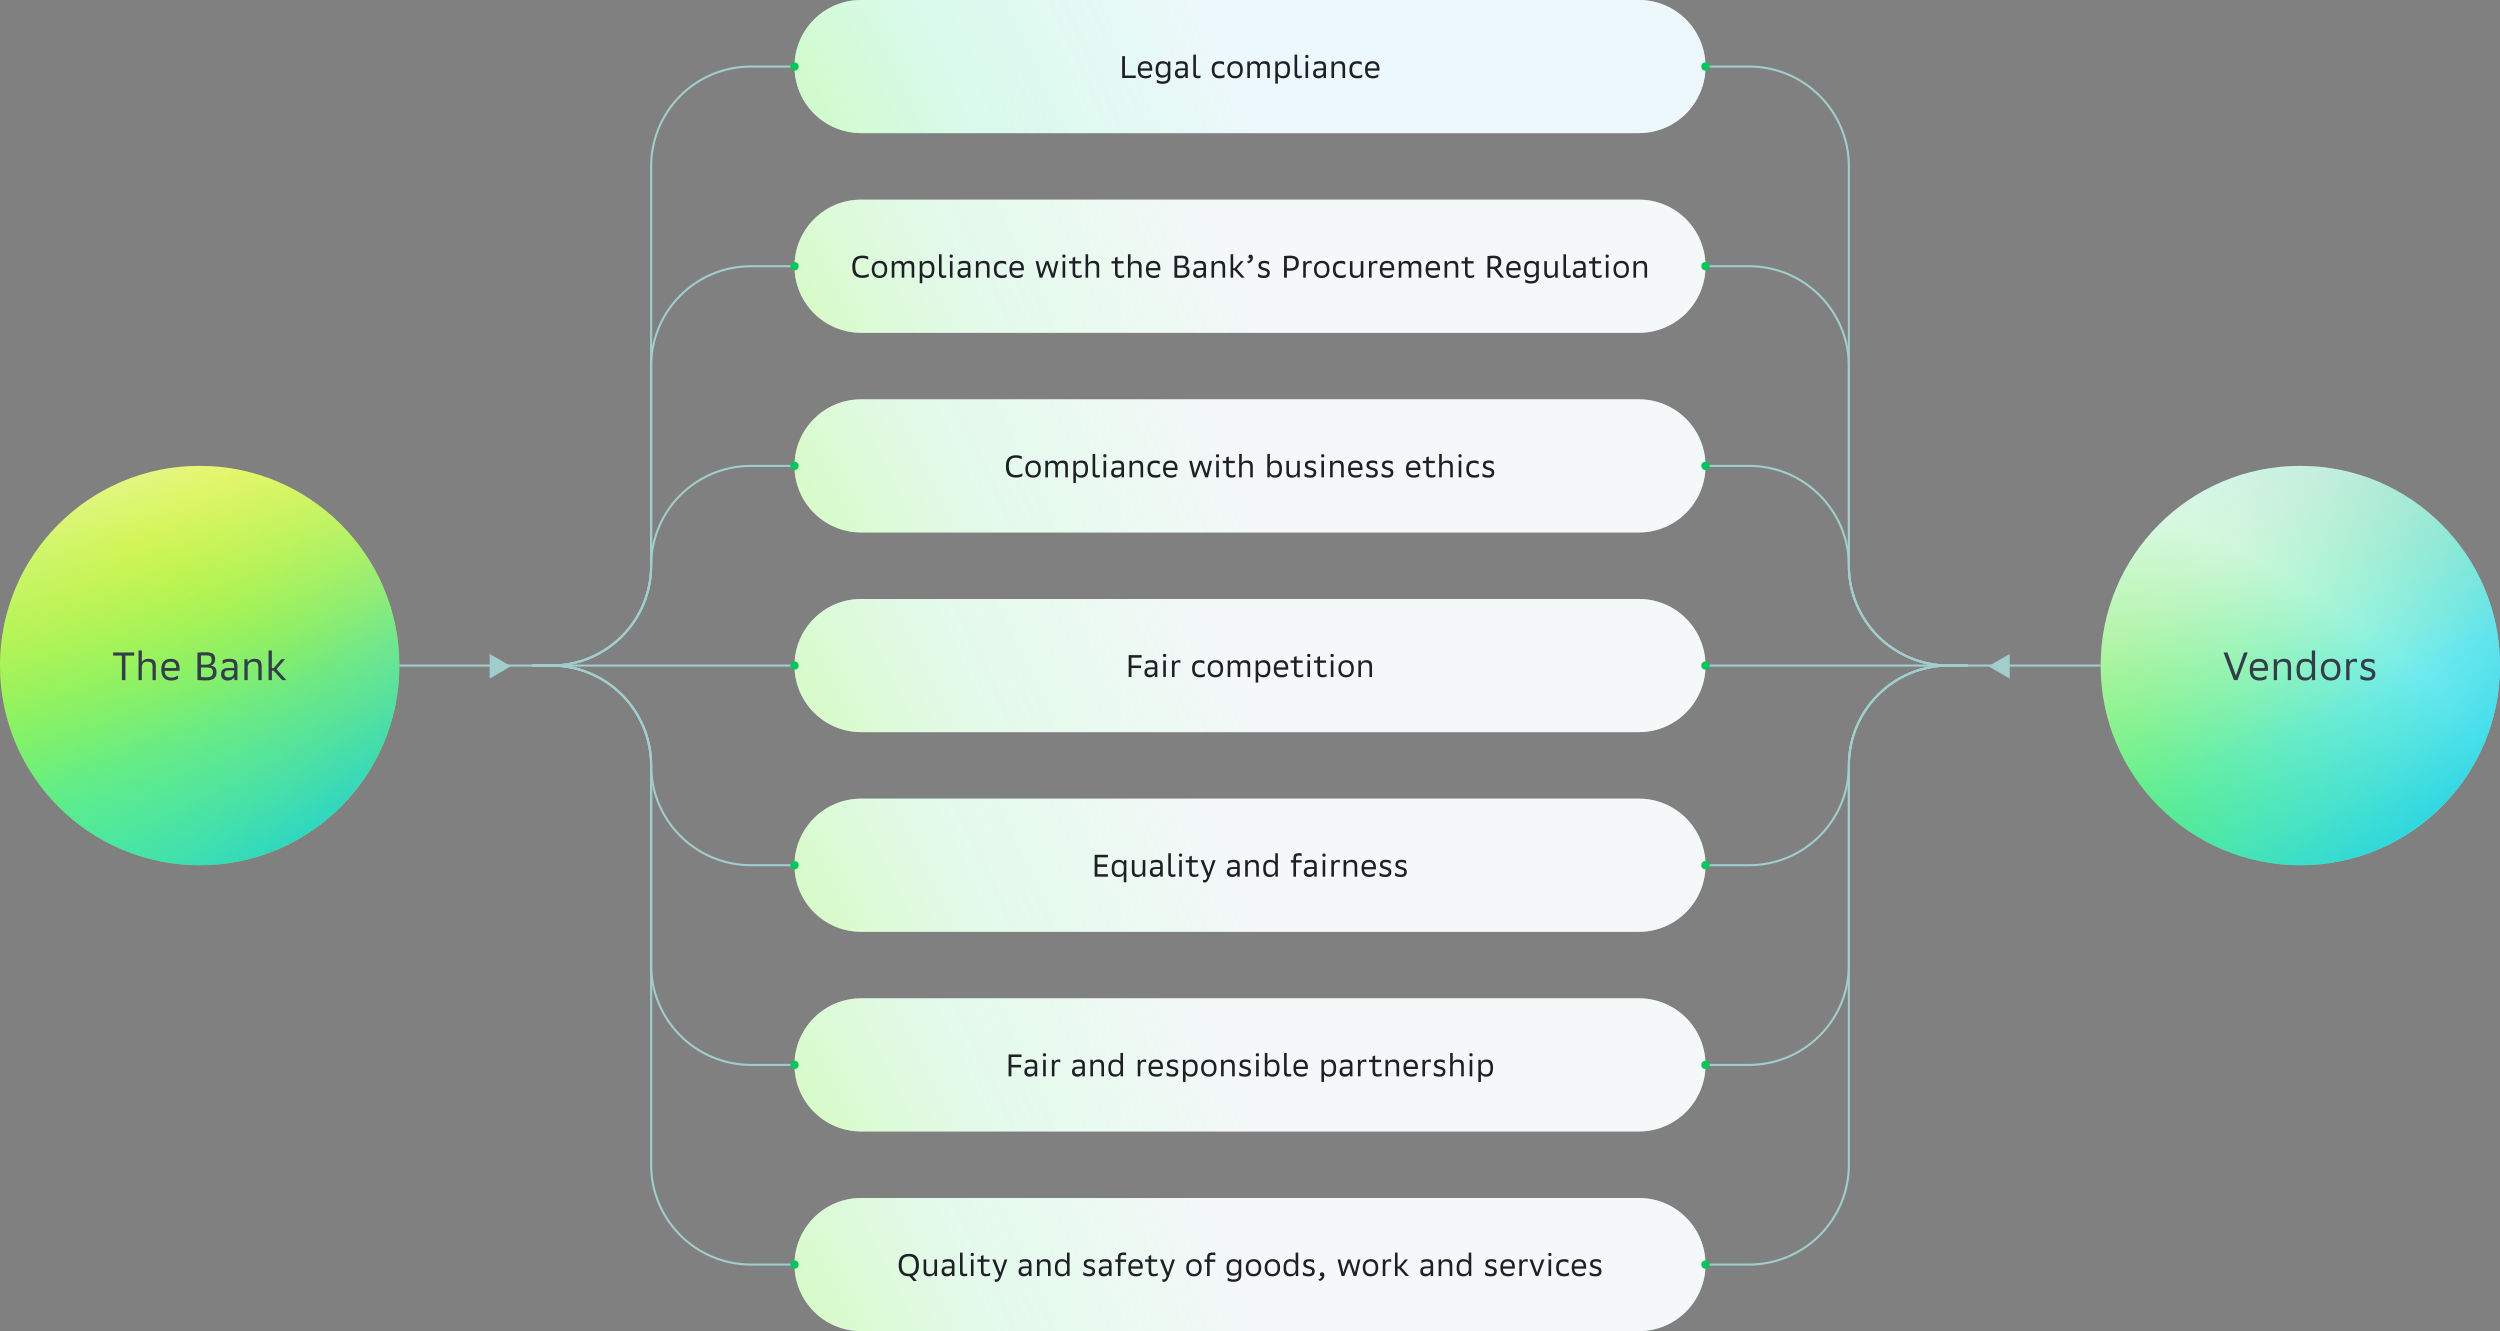
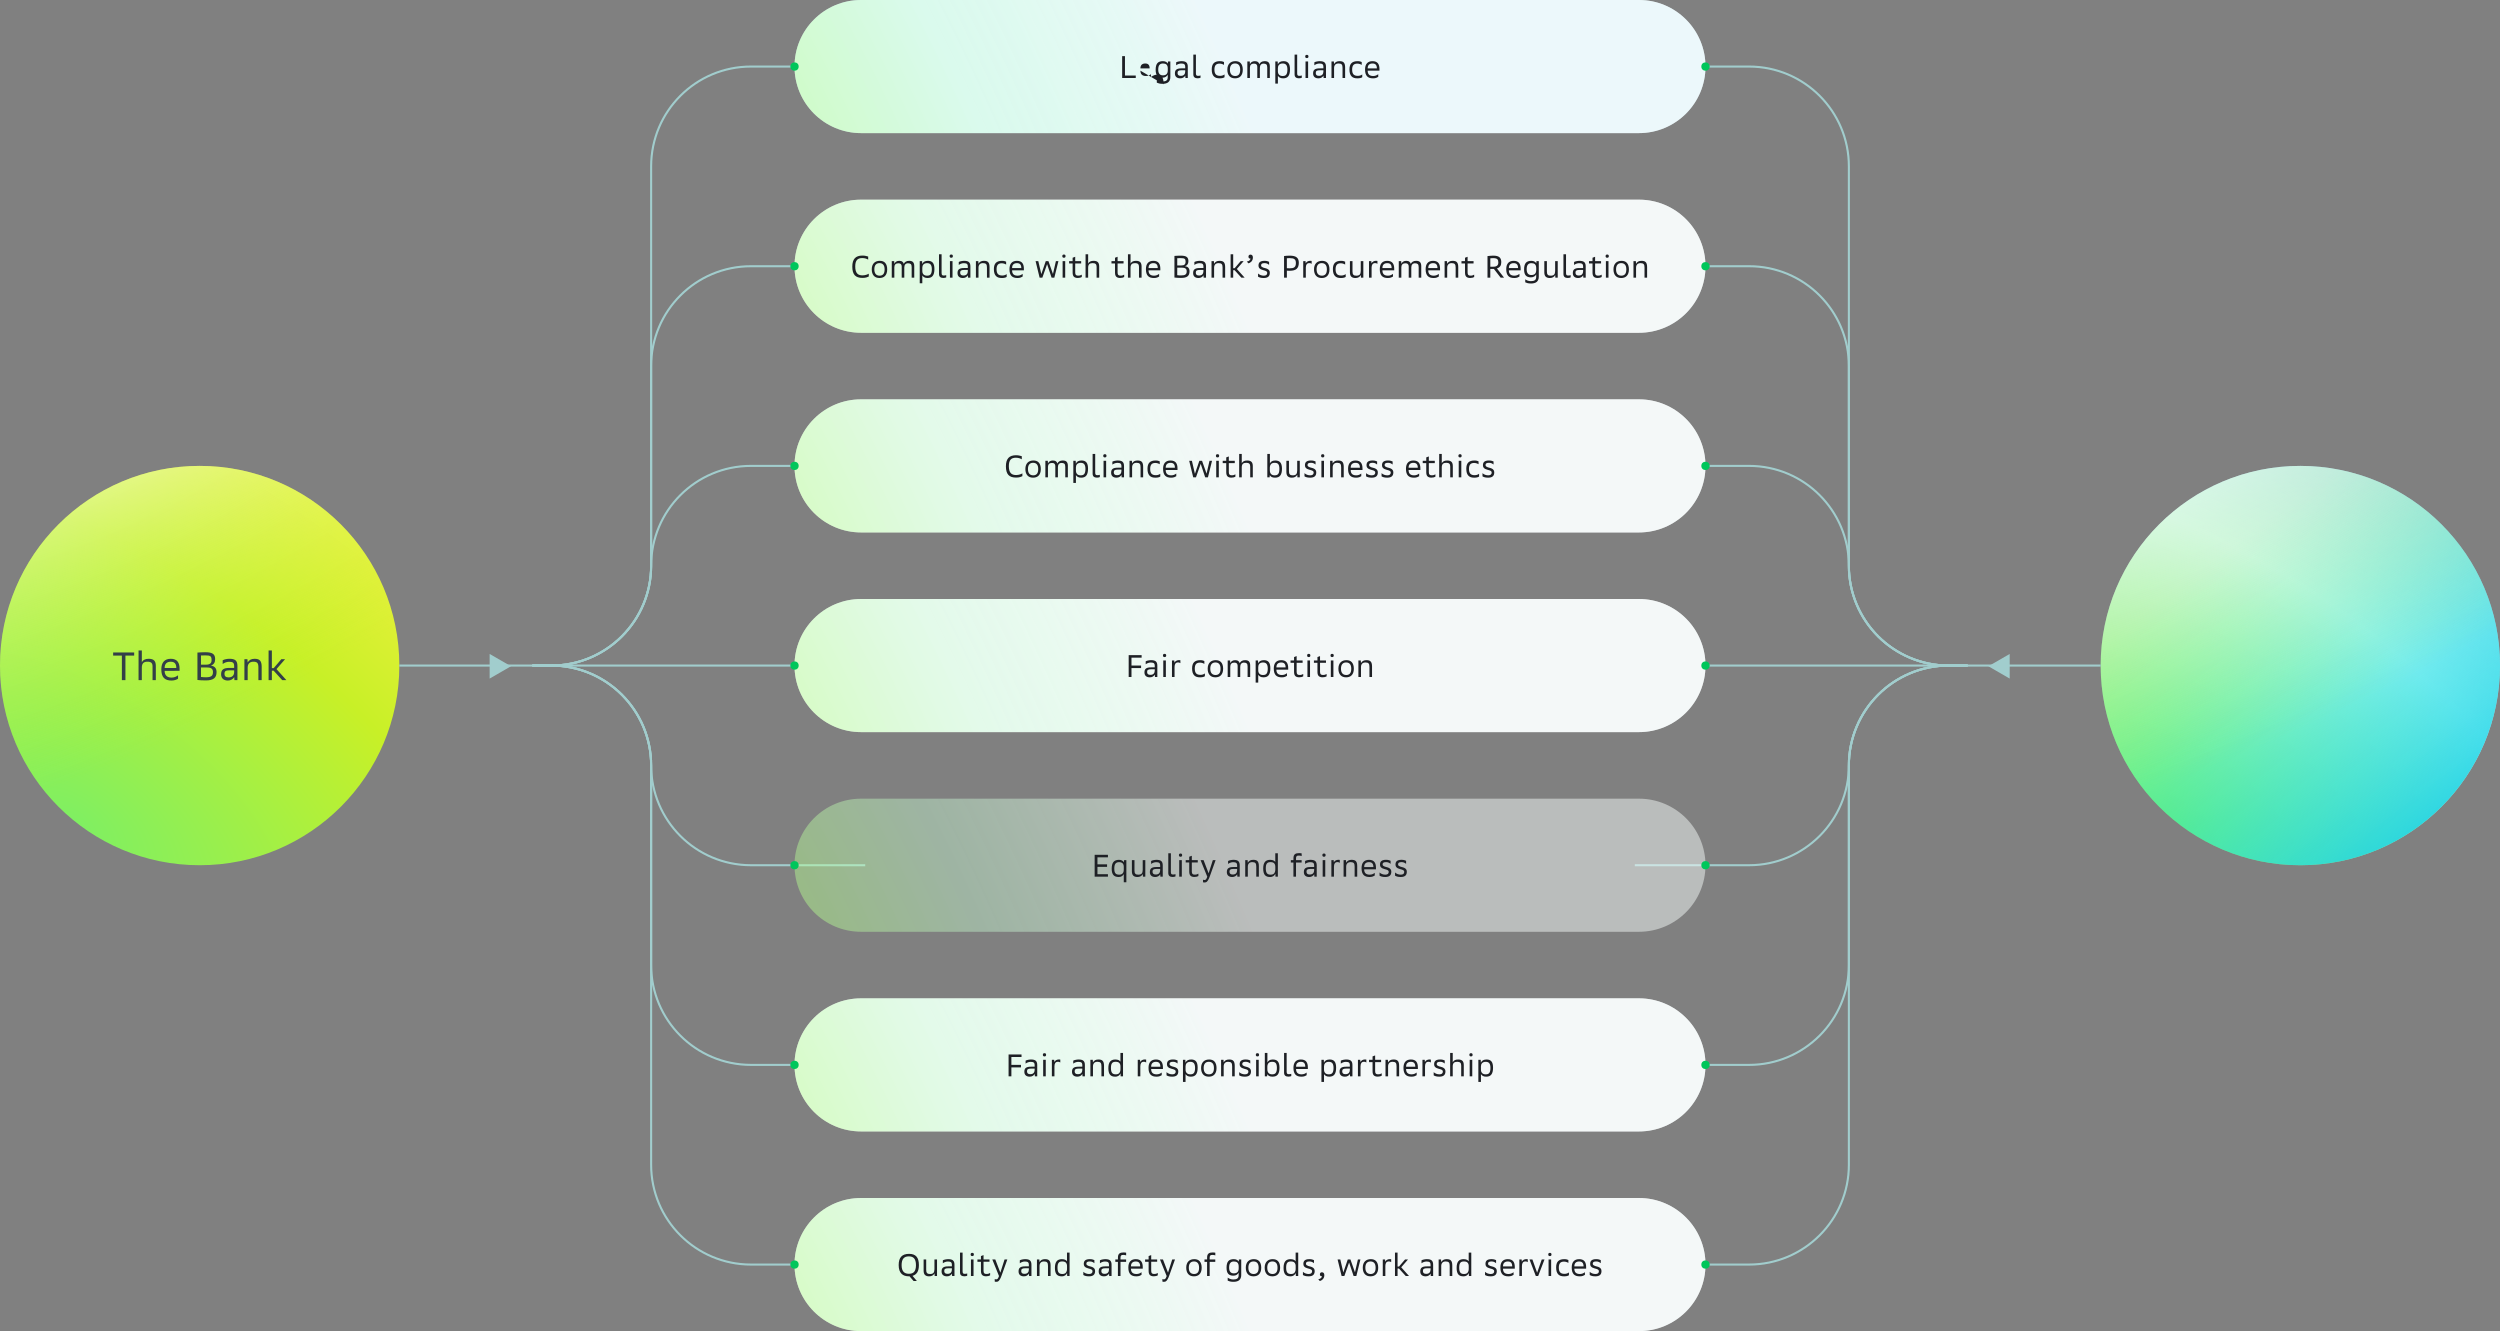
<svg xmlns="http://www.w3.org/2000/svg" xmlns:xlink="http://www.w3.org/1999/xlink" fill="none" height="640" viewBox="0 0 1202 640" width="1202">
  <rect x="0" y="0" width="1202" height="640" fill="#808080" stroke="none" />
  <radialGradient id="a" cx="0" cy="0" gradientTransform="matrix(145.935 -216.774 394.622 265.665 1044.45 397.032)" gradientUnits="userSpaceOnUse" r="1">
    <stop offset="0" stop-color="#7eef63" />
    <stop offset=".5" stop-color="#c4f4ff" />
    <stop offset=".923" stop-color="#8aceff" />
  </radialGradient>
  <linearGradient id="b">
    <stop offset="0" stop-color="#02c2ec" />
    <stop offset="1" stop-color="#2fffcd" stop-opacity="0" />
  </linearGradient>
  <radialGradient id="c" cx="0" cy="0" gradientTransform="matrix(-123.483 -165.291 1069.723 -799.149 1213.23 416)" gradientUnits="userSpaceOnUse" r="1" xlink:href="#b" />
  <linearGradient id="d">
    <stop offset="0" stop-color="#fff" />
    <stop offset="1" stop-color="#b5f827" stop-opacity="0" />
  </linearGradient>
  <radialGradient id="e" cx="0" cy="0" gradientTransform="matrix(67.636 146.618 -401.319 185.132 1051.45 197.818)" gradientUnits="userSpaceOnUse" r="1" xlink:href="#d" />
  <radialGradient id="f" cx="0" cy="0" gradientTransform="matrix(145.935 -216.774 394.622 265.665 34.452 397.032)" gradientUnits="userSpaceOnUse" r="1">
    <stop offset="0" stop-color="#7eef63" />
    <stop offset=".5" stop-color="#c8f027" />
    <stop offset=".923" stop-color="#fff14a" />
  </radialGradient>
  <radialGradient id="g" cx="0" cy="0" gradientTransform="matrix(-123.483 -165.291 1069.723 -799.149 203.226 416)" gradientUnits="userSpaceOnUse" r="1" xlink:href="#b" />
  <radialGradient id="h" cx="0" cy="0" gradientTransform="matrix(67.636 146.618 -401.319 185.132 41.455 197.818)" gradientUnits="userSpaceOnUse" r="1" xlink:href="#d" />
  <linearGradient id="i">
    <stop offset="0" stop-color="#a4ff49" />
    <stop offset=".5" stop-color="#c9ffd5" stop-opacity=".823" />
    <stop offset=".923" stop-color="#f4f9f7" />
  </linearGradient>
  <radialGradient id="j" cx="0" cy="0" gradientTransform="matrix(253.841 -119.875 316.06 669.271 332.504 94.875)" gradientUnits="userSpaceOnUse" r="1" xlink:href="#i" />
  <radialGradient id="k" cx="0" cy="0" gradientTransform="matrix(253.841 -119.875 316.06 669.271 332.504 190.875)" gradientUnits="userSpaceOnUse" r="1" xlink:href="#i" />
  <radialGradient id="l" cx="0" cy="0" gradientTransform="matrix(253.841 -119.875 316.06 669.271 332.504 286.875)" gradientUnits="userSpaceOnUse" r="1" xlink:href="#i" />
  <radialGradient id="m" cx="0" cy="0" gradientTransform="matrix(253.841 -119.875 316.06 669.271 332.504 382.875)" gradientUnits="userSpaceOnUse" r="1" xlink:href="#i" />
  <radialGradient id="n" cx="0" cy="0" gradientTransform="matrix(253.841 -119.875 316.06 669.271 332.504 478.875)" gradientUnits="userSpaceOnUse" r="1" xlink:href="#i" />
  <radialGradient id="o" cx="0" cy="0" gradientTransform="matrix(253.841 -119.875 316.06 669.271 332.504 574.875)" gradientUnits="userSpaceOnUse" r="1" xlink:href="#i" />
  <radialGradient id="p" cx="0" cy="0" gradientTransform="matrix(253.841 -119.875 316.06 669.271 332.504 670.875)" gradientUnits="userSpaceOnUse" r="1" xlink:href="#i" />
  <circle cx="1106" cy="320" fill="url(#a)" r="96" />
  <circle cx="1106" cy="320" fill="url(#c)" r="96" />
  <circle cx="1106" cy="320" fill="url(#e)" fill-opacity=".68" r="96" />
-   <path d="m1074.06 327h1.73l4.92-13.3h-1.79l-3.87 11.115-4.11-11.115h-1.86zm16.39-4.465v-1.026c0-2.85-1.12-4.769-4.24-4.769-2.94 0-4.54 1.786-4.54 5.073 0 3.876 1.68 5.396 4.92 5.396 1.51 0 2.63-.532 3.12-.893v-1.634c-.74.589-1.8 1.102-3.08 1.102-2.2 0-3.36-1.083-3.36-3.249zm-4.25-4.37c1.86 0 2.67.95 2.67 3.002h-5.6c0-2.052 1.08-3.002 2.93-3.002zm7.03 8.835h1.57v-6.061c0-1.729.95-2.793 2.72-2.793 1.9 0 2.43.684 2.43 2.755v6.099h1.58v-6.422c0-2.907-1.03-3.838-3.44-3.838-1.6 0-2.64.627-3.31 1.786l-.09-1.596h-1.46zm18.43 0h1.44v-14.25h-1.58v5.301c-.45-.722-1.33-1.311-3.11-1.311-2.76 0-4.24 1.501-4.24 5.339 0 3.762 1.43 5.13 4.16 5.13 1.9 0 2.68-.912 3.23-1.995zm-2.97-1.216c-2.11 0-2.94-1.083-2.94-3.819 0-2.888.85-3.819 2.85-3.819 2.18 0 2.94 1.102 2.94 2.793v1.615c.02 1.957-.79 3.23-2.85 3.23zm7.18-3.857c0 3.325 1.7 5.282 4.7 5.282 2.62 0 4.71-1.444 4.71-5.225 0-3.648-1.77-5.244-4.5-5.244-2.89 0-4.91 1.71-4.91 5.187zm1.58 0c0-2.47 1.12-3.781 3.12-3.781 2.01 0 3.13 1.235 3.13 3.781v.057c0 2.66-1.12 3.8-3 3.8-2.11 0-3.25-1.406-3.25-3.8zm10.61 5.073h1.58v-6.137c0-1.71.64-2.736 2.2-2.736.53 0 .99.171 1.35.456v-1.786c-.23-.057-.51-.076-.89-.076-1.16 0-2.3.589-2.74 1.558l-.1-1.349h-1.4zm13.57-9.671c-.59-.285-1.44-.589-2.83-.589-2.7 0-3.63 1.102-3.63 2.869 0 3.629 5.32 2.204 5.32 4.484 0 1.102-.68 1.691-2.13 1.691-1.27 0-2.68-.551-3.45-1.33v1.957c.83.494 1.88.798 3.45.798 2.44 0 3.71-1.064 3.71-3.192 0-3.705-5.32-2.204-5.32-4.522 0-.969.63-1.349 2.13-1.349 1.23 0 2.01.437 2.75 1.064z" fill="#333f48" />
  <circle cx="96" cy="320" fill="url(#f)" r="96" />
-   <circle cx="96" cy="320" fill="url(#g)" r="96" />
  <circle cx="96" cy="320" fill="url(#h)" fill-opacity=".68" r="96" />
  <path d="m58.598 327h1.71v-11.78h4.199v-1.52h-10.108v1.52h4.199zm8.019 0h1.577v-6.061c0-1.995.912-2.793 2.698-2.793 1.767 0 2.451.646 2.451 2.261v6.593h1.577v-6.802c0-2.489-1.064-3.458-3.439-3.458-1.71 0-2.812.627-3.287 1.748v-5.738h-1.577zm19.723-4.465v-1.026c0-2.85-1.121-4.769-4.237-4.769-2.945 0-4.541 1.786-4.541 5.073 0 3.876 1.672 5.396 4.921 5.396 1.501 0 2.622-.532 3.116-.893v-1.634c-.741.589-1.805 1.102-3.078 1.102-2.204 0-3.363-1.083-3.363-3.249zm-4.256-4.37c1.862 0 2.679.95 2.679 3.002h-5.605c0-2.052 1.083-3.002 2.926-3.002zm12.841 8.759c.798.133 2.356.228 3.99.228 3.762 0 5.206-1.273 5.206-4.028 0-1.729-.836-2.869-2.774-3.097 1.425-.456 2.09-1.482 2.09-3.097 0-2.356-1.14-3.344-4.769-3.344-1.083 0-2.926.095-3.743.171zm1.71-1.444v-4.579h2.698c2.052 0 3.059.532 3.059 2.242 0 1.748-.779 2.489-3.363 2.489-.741 0-1.691-.038-2.394-.152zm0-5.909v-4.408c.627-.057 1.425-.057 2.109-.057 2.47 0 2.983.399 2.983 2.299 0 1.349-.665 2.166-2.698 2.166zm16.077 7.429h1.444v-6.84c0-2.603-1.197-3.42-3.857-3.42-.969 0-2.394.247-3.23.703v1.824c.684-.57 1.919-1.083 3.059-1.083 1.691 0 2.451.38 2.451 1.995v.95h-2.261c-2.888 0-4.009.855-4.009 3.078 0 1.938 1.254 3.002 3.268 3.002 1.444 0 2.527-.741 3.04-1.653zm-4.788-3.04c0-1.216.532-1.672 2.451-1.672h2.204v.855c0 1.463-.836 2.546-2.698 2.546-1.387 0-1.957-.646-1.957-1.729zm9.585 3.04h1.577v-6.061c0-1.729.95-2.793 2.717-2.793 1.9 0 2.432.684 2.432 2.755v6.099h1.577v-6.422c0-2.907-1.026-3.838-3.439-3.838-1.596 0-2.641.627-3.306 1.786l-.095-1.596h-1.463zm11.629-14.25v14.25h1.577v-4.541h.855l4.123 4.541h1.995l-4.75-5.301 4.142-4.769h-1.805l-3.667 4.294h-.893v-8.474z" fill="#333f48" />
  <g stroke="#a1cdcd">
    <path d="m256 320h9.065c26.509 0 48 21.49 48 48v192c0 26.51 21.49 48 48 48h54.935" />
    <path d="m256 320h9.065c26.509 0 48 21.49 48 48v96c0 26.51 21.49 48 48 48h54.935" />
    <path d="m256 320h9.065c26.509 0 48 21.49 48 48 0 26.51 21.49 48 48 48h54.935" />
    <path d="m256 320h9.065c26.509 0 48-21.49 48-48 0-26.51 21.49-48 48-48h54.935" />
    <path d="m256 320h9.065c26.509 0 48-21.49 48-48v-96c0-26.51 21.49-48 48-48h54.935" />
    <path d="m256 320h9.065c26.509 0 48-21.49 48-48v-192c0-26.51 21.49-48 48-48h54.935" />
    <path d="m192 320.002h190" />
    <path d="m946 320h-9.065c-26.509 0-48 21.49-48 48v192c0 26.51-21.49 48-48 48h-54.935" />
    <path d="m946 320h-9.065c-26.509 0-48 21.49-48 48v96c0 26.51-21.49 48-48 48h-54.935" />
    <path d="m946 320h-9.065c-26.509 0-48 21.49-48 48 0 26.51-21.49 48-48 48h-54.935" />
    <path d="m946 320h-9.065c-26.509 0-48-21.49-48-48 0-26.51-21.49-48-48-48h-54.935" />
    <path d="m946 320h-9.065c-26.509 0-48-21.49-48-48v-96c0-26.51-21.49-48-48-48h-54.935" />
    <path d="m946 320h-9.065c-26.509 0-48-21.49-48-48v-192c0-26.51-21.49-48-48-48h-54.935" />
    <path d="m0-.5h190" transform="matrix(-1 0 0 1 1010 320.502)" />
  </g>
  <path d="m382 32c0-17.673 14.327-32 32-32h374c17.673 0 32 14.327 32 32 0 17.673-14.327 32-32 32h-374c-17.673 0-32-14.327-32-32z" fill="#e5f7fe" />
  <path d="m382 32c0-17.673 14.327-32 32-32h374c17.673 0 32 14.327 32 32 0 17.673-14.327 32-32 32h-374c-17.673 0-32-14.327-32-32z" fill="url(#j)" fill-opacity=".5" />
-   <path d="m539.535 27h1.35v9.3h5.19v1.2h-6.54zm8.782 6.975c0 .86.22 1.505.66 1.935.45.42 1.115.63 1.995.63.51 0 .97-.085 1.38-.255.41-.18.76-.385 1.05-.615v1.29c-.2.14-.51.295-.93.465-.42.16-.93.24-1.53.24-.64 0-1.205-.075-1.695-.225-.48-.16-.885-.41-1.215-.75-.32-.35-.565-.79-.735-1.32-.16-.54-.24-1.195-.24-1.965 0-1.31.305-2.305.915-2.985s1.5-1.02 2.67-1.02c.61 0 1.13.09 1.56.27s.775.435 1.035.765.45.73.57 1.2c.12.46.18.97.18 1.53v.81zm2.31-3.45c-.73 0-1.3.195-1.71.585-.4.38-.6.975-.6 1.785h4.425c0-.81-.17-1.405-.51-1.785-.33-.39-.865-.585-1.605-.585zm5.566 7.755c.11.09.255.185.435.285.18.11.385.21.615.3.24.09.495.165.765.225.28.06.57.09.87.09.87 0 1.515-.155 1.935-.465s.635-.84.645-1.59v-1.23c-.2.41-.515.755-.945 1.035-.42.28-.96.42-1.62.42-1.08 0-1.895-.295-2.445-.885-.54-.6-.81-1.575-.81-2.925 0-.75.07-1.385.21-1.905.14-.53.355-.96.645-1.29s.655-.57 1.095-.72.955-.225 1.545-.225c.57 0 1.06.11 1.47.33.42.22.72.51.9.87l.075-1.05h1.125v7.5c0 .57-.09 1.06-.27 1.47-.17.42-.415.76-.735 1.02-.31.26-.695.45-1.155.57-.45.13-.955.195-1.515.195-.69 0-1.27-.06-1.74-.18-.46-.12-.825-.25-1.095-.39zm2.97-2.055c.74 0 1.31-.19 1.71-.57.4-.39.6-1.01.6-1.86v-.855c0-.46-.055-.845-.165-1.155s-.265-.56-.465-.75-.44-.32-.72-.39c-.28-.08-.595-.12-.945-.12-.36 0-.68.05-.96.15s-.52.265-.72.495c-.2.22-.355.52-.465.9-.1.38-.15.845-.15 1.395 0 .52.055.955.165 1.305.12.35.28.635.48.855.2.21.44.365.72.465.28.09.585.135.915.135zm10.709.135c-.2.36-.51.67-.93.93-.41.25-.9.375-1.47.375-.8 0-1.43-.2-1.89-.6-.46-.41-.69-1-.69-1.77 0-.44.055-.81.165-1.11.12-.31.305-.56.555-.75.26-.2.59-.345.99-.435s.885-.135 1.455-.135h1.785v-.75c0-.32-.04-.58-.12-.78-.07-.21-.185-.37-.345-.48-.16-.12-.365-.2-.615-.24-.24-.05-.525-.075-.855-.075-.45 0-.9.085-1.35.255-.44.17-.795.37-1.065.6v-1.44c.16-.09.345-.17.555-.24.22-.07.445-.125.675-.165.23-.05.46-.085.69-.105.23-.03.44-.045.63-.045.52 0 .97.045 1.35.135.39.09.71.24.96.45s.435.49.555.84c.12.34.18.765.18 1.275v5.4h-1.14zm-3.705-1.26c0 .43.12.765.36 1.005s.635.36 1.185.36c.74 0 1.28-.19 1.62-.57s.51-.86.51-1.44v-.675h-1.74c-.38 0-.695.025-.945.075s-.45.13-.6.24c-.14.1-.24.235-.3.405-.06.16-.09.36-.09.6zm8.827.135c0 .25.02.455.06.615s.1.285.18.375c.09.09.205.155.345.195.15.03.33.045.54.045.23 0 .44-.02.63-.06s.345-.085.465-.135v1.11c-.12.07-.31.13-.57.18-.25.06-.515.09-.795.09-.65 0-1.165-.15-1.545-.45-.37-.3-.555-.8-.555-1.5v-9.45h1.245zm13.507-4.02c-.24-.17-.55-.315-.93-.435-.38-.13-.795-.195-1.245-.195-.36 0-.69.05-.99.15-.3.09-.56.245-.78.465-.21.22-.375.52-.495.9-.11.37-.165.83-.165 1.38 0 .56.06 1.03.18 1.41s.295.69.525.93c.24.23.525.395.855.495.34.1.73.15 1.17.15.41 0 .8-.06 1.17-.18.38-.12.7-.29.96-.51v1.35c-.21.17-.515.3-.915.39-.39.1-.855.15-1.395.15-.6 0-1.14-.07-1.62-.21-.47-.15-.87-.395-1.2-.735s-.585-.78-.765-1.32c-.17-.55-.255-1.225-.255-2.025 0-1.37.32-2.375.96-3.015.65-.64 1.625-.96 2.925-.96.49 0 .89.04 1.2.12.31.07.58.165.81.285zm1.601 2.28c0-.69.095-1.29.285-1.8s.455-.935.795-1.275.745-.595 1.215-.765c.48-.17 1.005-.255 1.575-.255.54 0 1.03.08 1.47.24s.81.41 1.11.75c.31.34.55.77.72 1.29s.255 1.14.255 1.86c0 .75-.1 1.385-.3 1.905-.19.52-.455.945-.795 1.275-.33.33-.72.57-1.17.72s-.935.225-1.455.225c-1.19 0-2.105-.365-2.745-1.095s-.96-1.755-.96-3.075zm1.245.045c0 .95.215 1.69.645 2.22.44.52 1.08.78 1.92.78.74 0 1.32-.235 1.74-.705.42-.48.63-1.245.63-2.295v-.045c0-1.01-.215-1.76-.645-2.25-.42-.49-1.03-.735-1.83-.735-.79 0-1.4.255-1.83.765-.42.5-.63 1.24-.63 2.22zm8.374-3.99h1.17l.075 1.335c.14-.42.41-.77.81-1.05.41-.29.93-.435 1.56-.435.66 0 1.165.15 1.515.45.35.29.565.635.645 1.035.18-.44.485-.795.915-1.065.44-.28.995-.42 1.665-.42.89 0 1.52.215 1.89.645.38.42.57 1.055.57 1.905v5.55h-1.245v-5.07c0-.71-.14-1.195-.42-1.455s-.725-.39-1.335-.39c-.57 0-1.01.175-1.32.525s-.465.855-.465 1.515v4.875h-1.245v-5.22c0-.34-.04-.62-.12-.84s-.195-.39-.345-.51c-.14-.13-.31-.22-.51-.27s-.425-.075-.675-.075c-.6 0-1.065.165-1.395.495-.33.32-.495.795-.495 1.425v4.995h-1.245zm13.443 0h1.14l.075 1.395c.42-1.03 1.345-1.545 2.775-1.545 1.03 0 1.8.31 2.31.93.51.61.765 1.62.765 3.03 0 .77-.07 1.43-.21 1.98-.14.54-.35.985-.63 1.335-.27.34-.61.59-1.02.75s-.885.24-1.425.24c-.68 0-1.225-.12-1.635-.36-.4-.25-.7-.54-.9-.87v3.765h-1.245zm1.245 4.755c0 .69.195 1.235.585 1.635.4.4.965.6 1.695.6.42 0 .775-.055 1.065-.165s.525-.29.705-.54.31-.57.39-.96c.09-.39.135-.87.135-1.44 0-.54-.05-.995-.15-1.365-.1-.38-.245-.68-.435-.9-.19-.23-.43-.395-.72-.495-.28-.1-.605-.15-.975-.15-.39 0-.73.055-1.02.165s-.53.265-.72.465c-.19.19-.33.42-.42.69s-.135.56-.135.87zm9.27.93c0 .25.02.455.06.615s.1.285.18.375c.09.09.205.155.345.195.15.03.33.045.54.045.23 0 .44-.02.63-.06s.345-.085.465-.135v1.11c-.12.07-.31.13-.57.18-.25.06-.515.09-.795.09-.65 0-1.165-.15-1.545-.45-.37-.3-.555-.8-.555-1.5v-9.45h1.245zm4.015-5.685h1.245v7.95h-1.245zm-.15-2.4c0-.52.26-.78.78-.78s.78.26.78.78-.26.78-.78.78-.78-.26-.78-.78zm8.771 9.21c-.2.36-.51.67-.93.93-.41.25-.9.375-1.47.375-.8 0-1.43-.2-1.89-.6-.46-.41-.69-1-.69-1.77 0-.44.055-.81.165-1.11.12-.31.305-.56.555-.75.26-.2.59-.345.99-.435s.885-.135 1.455-.135h1.785v-.75c0-.32-.04-.58-.12-.78-.07-.21-.185-.37-.345-.48-.16-.12-.365-.2-.615-.24-.24-.05-.525-.075-.855-.075-.45 0-.9.085-1.35.255-.44.17-.795.37-1.065.6v-1.44c.16-.09.345-.17.555-.24.22-.07.445-.125.675-.165.23-.05.46-.085.69-.105.23-.03.44-.045.63-.045.52 0 .97.045 1.35.135.39.09.71.24.96.45s.435.49.555.84c.12.34.18.765.18 1.275v5.4h-1.14zm-3.705-1.26c0 .43.12.765.36 1.005s.635.36 1.185.36c.74 0 1.28-.19 1.62-.57s.51-.86.51-1.44v-.675h-1.74c-.38 0-.695.025-.945.075s-.45.13-.6.24c-.14.1-.24.235-.3.405-.06.16-.09.36-.09.6zm7.567-5.55h1.155l.075 1.26c.26-.46.6-.81 1.02-1.05.43-.24.96-.36 1.59-.36.48 0 .89.05 1.23.15s.62.27.84.51c.22.23.38.54.48.93.11.39.165.87.165 1.44v5.07h-1.245v-4.815c0-.41-.03-.75-.09-1.02-.06-.28-.165-.505-.315-.675-.14-.17-.335-.29-.585-.36-.25-.08-.56-.12-.93-.12-.7 0-1.235.195-1.605.585-.36.39-.54.93-.54 1.62v4.785h-1.245zm14.536 1.665c-.24-.17-.55-.315-.93-.435-.38-.13-.795-.195-1.245-.195-.36 0-.69.05-.99.15-.3.09-.56.245-.78.465-.21.22-.375.52-.495.9-.11.37-.165.83-.165 1.38 0 .56.06 1.03.18 1.41s.295.69.525.93c.24.23.525.395.855.495.34.1.73.15 1.17.15.41 0 .8-.06 1.17-.18.38-.12.7-.29.96-.51v1.35c-.21.17-.515.3-.915.39-.39.1-.855.15-1.395.15-.6 0-1.14-.07-1.62-.21-.47-.15-.87-.395-1.2-.735s-.585-.78-.765-1.32c-.17-.55-.255-1.225-.255-2.025 0-1.37.32-2.375.96-3.015.65-.64 1.625-.96 2.925-.96.49 0 .89.04 1.2.12.31.07.58.165.81.285zm2.862 2.76c0 .86.22 1.505.66 1.935.45.42 1.115.63 1.995.63.51 0 .97-.085 1.38-.255.41-.18.76-.385 1.05-.615v1.29c-.2.14-.51.295-.93.465-.42.16-.93.24-1.53.24-.64 0-1.205-.075-1.695-.225-.48-.16-.885-.41-1.215-.75-.32-.35-.565-.79-.735-1.32-.16-.54-.24-1.195-.24-1.965 0-1.31.305-2.305.915-2.985s1.5-1.02 2.67-1.02c.61 0 1.13.09 1.56.27s.775.435 1.035.765.45.73.57 1.2c.12.46.18.97.18 1.53v.81zm2.31-3.45c-.73 0-1.3.195-1.71.585-.4.38-.6.975-.6 1.785h4.425c0-.81-.17-1.405-.51-1.785-.33-.39-.865-.585-1.605-.585z" fill="#1e2025" />
+   <path d="m539.535 27h1.35v9.3h5.19v1.2h-6.54zm8.782 6.975c0 .86.22 1.505.66 1.935.45.42 1.115.63 1.995.63.51 0 .97-.085 1.38-.255.41-.18.76-.385 1.05-.615v1.29s1.5-1.02 2.67-1.02c.61 0 1.13.09 1.56.27s.775.435 1.035.765.45.73.57 1.2c.12.46.18.97.18 1.53v.81zm2.31-3.45c-.73 0-1.3.195-1.71.585-.4.38-.6.975-.6 1.785h4.425c0-.81-.17-1.405-.51-1.785-.33-.39-.865-.585-1.605-.585zm5.566 7.755c.11.09.255.185.435.285.18.11.385.21.615.3.24.09.495.165.765.225.28.06.57.09.87.09.87 0 1.515-.155 1.935-.465s.635-.84.645-1.59v-1.23c-.2.41-.515.755-.945 1.035-.42.28-.96.42-1.62.42-1.08 0-1.895-.295-2.445-.885-.54-.6-.81-1.575-.81-2.925 0-.75.07-1.385.21-1.905.14-.53.355-.96.645-1.29s.655-.57 1.095-.72.955-.225 1.545-.225c.57 0 1.06.11 1.47.33.42.22.72.51.9.87l.075-1.05h1.125v7.5c0 .57-.09 1.06-.27 1.47-.17.42-.415.76-.735 1.02-.31.26-.695.45-1.155.57-.45.13-.955.195-1.515.195-.69 0-1.27-.06-1.74-.18-.46-.12-.825-.25-1.095-.39zm2.97-2.055c.74 0 1.31-.19 1.71-.57.4-.39.6-1.01.6-1.86v-.855c0-.46-.055-.845-.165-1.155s-.265-.56-.465-.75-.44-.32-.72-.39c-.28-.08-.595-.12-.945-.12-.36 0-.68.05-.96.15s-.52.265-.72.495c-.2.22-.355.52-.465.9-.1.38-.15.845-.15 1.395 0 .52.055.955.165 1.305.12.35.28.635.48.855.2.21.44.365.72.465.28.09.585.135.915.135zm10.709.135c-.2.36-.51.67-.93.93-.41.25-.9.375-1.47.375-.8 0-1.43-.2-1.89-.6-.46-.41-.69-1-.69-1.77 0-.44.055-.81.165-1.11.12-.31.305-.56.555-.75.26-.2.59-.345.99-.435s.885-.135 1.455-.135h1.785v-.75c0-.32-.04-.58-.12-.78-.07-.21-.185-.37-.345-.48-.16-.12-.365-.2-.615-.24-.24-.05-.525-.075-.855-.075-.45 0-.9.085-1.35.255-.44.17-.795.37-1.065.6v-1.44c.16-.09.345-.17.555-.24.22-.07.445-.125.675-.165.23-.05.46-.085.69-.105.23-.03.44-.045.63-.045.52 0 .97.045 1.35.135.39.09.71.24.96.45s.435.49.555.84c.12.34.18.765.18 1.275v5.4h-1.14zm-3.705-1.26c0 .43.12.765.36 1.005s.635.36 1.185.36c.74 0 1.28-.19 1.62-.57s.51-.86.51-1.44v-.675h-1.74c-.38 0-.695.025-.945.075s-.45.13-.6.24c-.14.1-.24.235-.3.405-.06.16-.09.36-.09.6zm8.827.135c0 .25.02.455.06.615s.1.285.18.375c.09.09.205.155.345.195.15.03.33.045.54.045.23 0 .44-.02.63-.06s.345-.085.465-.135v1.11c-.12.07-.31.13-.57.18-.25.06-.515.09-.795.09-.65 0-1.165-.15-1.545-.45-.37-.3-.555-.8-.555-1.5v-9.45h1.245zm13.507-4.02c-.24-.17-.55-.315-.93-.435-.38-.13-.795-.195-1.245-.195-.36 0-.69.05-.99.15-.3.09-.56.245-.78.465-.21.22-.375.52-.495.9-.11.37-.165.83-.165 1.38 0 .56.06 1.03.18 1.41s.295.69.525.93c.24.23.525.395.855.495.34.1.73.15 1.17.15.41 0 .8-.06 1.17-.18.38-.12.7-.29.96-.51v1.35c-.21.17-.515.3-.915.39-.39.1-.855.15-1.395.15-.6 0-1.14-.07-1.62-.21-.47-.15-.87-.395-1.2-.735s-.585-.78-.765-1.32c-.17-.55-.255-1.225-.255-2.025 0-1.37.32-2.375.96-3.015.65-.64 1.625-.96 2.925-.96.49 0 .89.04 1.2.12.31.07.58.165.81.285zm1.601 2.28c0-.69.095-1.29.285-1.8s.455-.935.795-1.275.745-.595 1.215-.765c.48-.17 1.005-.255 1.575-.255.54 0 1.03.08 1.47.24s.81.41 1.11.75c.31.34.55.77.72 1.29s.255 1.14.255 1.86c0 .75-.1 1.385-.3 1.905-.19.52-.455.945-.795 1.275-.33.33-.72.57-1.17.72s-.935.225-1.455.225c-1.19 0-2.105-.365-2.745-1.095s-.96-1.755-.96-3.075zm1.245.045c0 .95.215 1.69.645 2.22.44.52 1.08.78 1.92.78.74 0 1.32-.235 1.74-.705.42-.48.63-1.245.63-2.295v-.045c0-1.01-.215-1.76-.645-2.25-.42-.49-1.03-.735-1.83-.735-.79 0-1.4.255-1.83.765-.42.5-.63 1.24-.63 2.22zm8.374-3.99h1.17l.075 1.335c.14-.42.41-.77.81-1.05.41-.29.93-.435 1.56-.435.66 0 1.165.15 1.515.45.35.29.565.635.645 1.035.18-.44.485-.795.915-1.065.44-.28.995-.42 1.665-.42.89 0 1.52.215 1.89.645.38.42.57 1.055.57 1.905v5.55h-1.245v-5.07c0-.71-.14-1.195-.42-1.455s-.725-.39-1.335-.39c-.57 0-1.01.175-1.32.525s-.465.855-.465 1.515v4.875h-1.245v-5.22c0-.34-.04-.62-.12-.84s-.195-.39-.345-.51c-.14-.13-.31-.22-.51-.27s-.425-.075-.675-.075c-.6 0-1.065.165-1.395.495-.33.32-.495.795-.495 1.425v4.995h-1.245zm13.443 0h1.14l.075 1.395c.42-1.03 1.345-1.545 2.775-1.545 1.03 0 1.8.31 2.31.93.51.61.765 1.62.765 3.03 0 .77-.07 1.43-.21 1.98-.14.54-.35.985-.63 1.335-.27.34-.61.59-1.02.75s-.885.24-1.425.24c-.68 0-1.225-.12-1.635-.36-.4-.25-.7-.54-.9-.87v3.765h-1.245zm1.245 4.755c0 .69.195 1.235.585 1.635.4.4.965.6 1.695.6.42 0 .775-.055 1.065-.165s.525-.29.705-.54.31-.57.39-.96c.09-.39.135-.87.135-1.44 0-.54-.05-.995-.15-1.365-.1-.38-.245-.68-.435-.9-.19-.23-.43-.395-.72-.495-.28-.1-.605-.15-.975-.15-.39 0-.73.055-1.02.165s-.53.265-.72.465c-.19.19-.33.42-.42.69s-.135.56-.135.87zm9.27.93c0 .25.02.455.06.615s.1.285.18.375c.09.09.205.155.345.195.15.03.33.045.54.045.23 0 .44-.02.63-.06s.345-.085.465-.135v1.11c-.12.07-.31.13-.57.18-.25.06-.515.09-.795.09-.65 0-1.165-.15-1.545-.45-.37-.3-.555-.8-.555-1.5v-9.45h1.245zm4.015-5.685h1.245v7.95h-1.245zm-.15-2.4c0-.52.26-.78.78-.78s.78.26.78.78-.26.78-.78.78-.78-.26-.78-.78zm8.771 9.21c-.2.36-.51.67-.93.93-.41.25-.9.375-1.47.375-.8 0-1.43-.2-1.89-.6-.46-.41-.69-1-.69-1.77 0-.44.055-.81.165-1.11.12-.31.305-.56.555-.75.26-.2.59-.345.99-.435s.885-.135 1.455-.135h1.785v-.75c0-.32-.04-.58-.12-.78-.07-.21-.185-.37-.345-.48-.16-.12-.365-.2-.615-.24-.24-.05-.525-.075-.855-.075-.45 0-.9.085-1.35.255-.44.17-.795.37-1.065.6v-1.44c.16-.09.345-.17.555-.24.22-.07.445-.125.675-.165.23-.05.46-.085.69-.105.23-.03.44-.045.63-.045.52 0 .97.045 1.35.135.39.09.71.24.96.45s.435.49.555.84c.12.34.18.765.18 1.275v5.4h-1.14zm-3.705-1.26c0 .43.12.765.36 1.005s.635.36 1.185.36c.74 0 1.28-.19 1.62-.57s.51-.86.51-1.44v-.675h-1.74c-.38 0-.695.025-.945.075s-.45.13-.6.24c-.14.1-.24.235-.3.405-.06.16-.09.36-.09.6zm7.567-5.55h1.155l.075 1.26c.26-.46.6-.81 1.02-1.05.43-.24.96-.36 1.59-.36.48 0 .89.05 1.23.15s.62.27.84.51c.22.23.38.54.48.93.11.39.165.87.165 1.44v5.07h-1.245v-4.815c0-.41-.03-.75-.09-1.02-.06-.28-.165-.505-.315-.675-.14-.17-.335-.29-.585-.36-.25-.08-.56-.12-.93-.12-.7 0-1.235.195-1.605.585-.36.39-.54.93-.54 1.62v4.785h-1.245zm14.536 1.665c-.24-.17-.55-.315-.93-.435-.38-.13-.795-.195-1.245-.195-.36 0-.69.05-.99.15-.3.09-.56.245-.78.465-.21.22-.375.52-.495.9-.11.37-.165.83-.165 1.38 0 .56.06 1.03.18 1.41s.295.69.525.93c.24.23.525.395.855.495.34.1.73.15 1.17.15.41 0 .8-.06 1.17-.18.38-.12.7-.29.96-.51v1.35c-.21.17-.515.3-.915.39-.39.1-.855.15-1.395.15-.6 0-1.14-.07-1.62-.21-.47-.15-.87-.395-1.2-.735s-.585-.78-.765-1.32c-.17-.55-.255-1.225-.255-2.025 0-1.37.32-2.375.96-3.015.65-.64 1.625-.96 2.925-.96.49 0 .89.04 1.2.12.31.07.58.165.81.285zm2.862 2.76c0 .86.22 1.505.66 1.935.45.42 1.115.63 1.995.63.51 0 .97-.085 1.38-.255.41-.18.76-.385 1.05-.615v1.29c-.2.14-.51.295-.93.465-.42.16-.93.24-1.53.24-.64 0-1.205-.075-1.695-.225-.48-.16-.885-.41-1.215-.75-.32-.35-.565-.79-.735-1.32-.16-.54-.24-1.195-.24-1.965 0-1.31.305-2.305.915-2.985s1.5-1.02 2.67-1.02c.61 0 1.13.09 1.56.27s.775.435 1.035.765.45.73.57 1.2c.12.46.18.97.18 1.53v.81zm2.31-3.45c-.73 0-1.3.195-1.71.585-.4.38-.6.975-.6 1.785h4.425c0-.81-.17-1.405-.51-1.785-.33-.39-.865-.585-1.605-.585z" fill="#1e2025" />
  <circle cx="382" cy="32" fill="#00c65b" r="1.998" />
  <circle cx="820" cy="32" fill="#00c65b" r="2" />
  <path d="m382 128c0-17.673 14.327-32 32-32h374c17.673 0 32 14.327 32 32 0 17.673-14.327 32-32 32h-374c-17.673 0-32-14.327-32-32z" fill="#f4f7f9" />
  <path d="m382 128c0-17.673 14.327-32 32-32h374c17.673 0 32 14.327 32 32 0 17.673-14.327 32-32 32h-374c-17.673 0-32-14.327-32-32z" fill="url(#k)" fill-opacity=".5" />
  <path d="m417.421 124.845c-.27-.19-.655-.365-1.155-.525s-1.065-.24-1.695-.24c-.56 0-1.05.07-1.47.21s-.77.37-1.05.69c-.28.31-.495.725-.645 1.245-.14.51-.21 1.14-.21 1.89 0 .82.08 1.505.24 2.055s.39.99.69 1.32.665.565 1.095.705c.44.14.93.21 1.47.21.35 0 .68-.03.99-.09.32-.06.61-.13.87-.21.27-.09.5-.18.69-.27.2-.1.355-.18.465-.24v1.365c-.24.14-.625.285-1.155.435s-1.155.225-1.875.225c-.83 0-1.55-.1-2.16-.3s-1.12-.515-1.53-.945c-.4-.44-.7-1-.9-1.68s-.3-1.495-.3-2.445.1-1.76.3-2.43c.21-.68.515-1.235.915-1.665.41-.44.915-.76 1.515-.96.6-.21 1.3-.315 2.1-.315.68 0 1.25.06 1.71.18.47.11.835.205 1.095.285zm1.718 4.65c0-.69.095-1.29.285-1.8s.455-.935.795-1.275.745-.595 1.215-.765c.48-.17 1.005-.255 1.575-.255.54 0 1.03.08 1.47.24s.81.41 1.11.75c.31.34.55.77.72 1.29s.255 1.14.255 1.86c0 .75-.1 1.385-.3 1.905-.19.52-.455.945-.795 1.275-.33.33-.72.57-1.17.72s-.935.225-1.455.225c-1.19 0-2.105-.365-2.745-1.095s-.96-1.755-.96-3.075zm1.245.045c0 .95.215 1.69.645 2.22.44.52 1.08.78 1.92.78.74 0 1.32-.235 1.74-.705.42-.48.63-1.245.63-2.295v-.045c0-1.01-.215-1.76-.645-2.25-.42-.49-1.03-.735-1.83-.735-.79 0-1.4.255-1.83.765-.42.5-.63 1.24-.63 2.22zm8.374-3.99h1.17l.075 1.335c.14-.42.41-.77.81-1.05.41-.29.93-.435 1.56-.435.66 0 1.165.15 1.515.45.35.29.565.635.645 1.035.18-.44.485-.795.915-1.065.44-.28.995-.42 1.665-.42.89 0 1.52.215 1.89.645.38.42.57 1.055.57 1.905v5.55h-1.245v-5.07c0-.71-.14-1.195-.42-1.455s-.725-.39-1.335-.39c-.57 0-1.01.175-1.32.525s-.465.855-.465 1.515v4.875h-1.245v-5.22c0-.34-.04-.62-.12-.84s-.195-.39-.345-.51c-.14-.13-.31-.22-.51-.27s-.425-.075-.675-.075c-.6 0-1.065.165-1.395.495-.33.32-.495.795-.495 1.425v4.995h-1.245zm13.443 0h1.14l.075 1.395c.42-1.03 1.345-1.545 2.775-1.545 1.03 0 1.8.31 2.31.93.51.61.765 1.62.765 3.03 0 .77-.07 1.43-.21 1.98-.14.54-.35.985-.63 1.335-.27.34-.61.59-1.02.75s-.885.24-1.425.24c-.68 0-1.225-.12-1.635-.36-.4-.25-.7-.54-.9-.87v3.765h-1.245zm1.245 4.755c0 .69.195 1.235.585 1.635.4.4.965.6 1.695.6.42 0 .775-.055 1.065-.165s.525-.29.705-.54.31-.57.39-.96c.09-.39.135-.87.135-1.44 0-.54-.05-.995-.15-1.365-.1-.38-.245-.68-.435-.9-.19-.23-.43-.395-.72-.495-.28-.1-.605-.15-.975-.15-.39 0-.73.055-1.02.165s-.53.265-.72.465c-.19.19-.33.42-.42.69s-.135.56-.135.87zm9.27.93c0 .25.02.455.06.615s.1.285.18.375c.09.09.205.155.345.195.15.03.33.045.54.045.23 0 .44-.02.63-.06s.345-.085.465-.135v1.11c-.12.07-.31.13-.57.18-.25.06-.515.09-.795.09-.65 0-1.165-.15-1.545-.45-.37-.3-.555-.8-.555-1.5v-9.45h1.245zm4.014-5.685h1.245v7.95h-1.245zm-.15-2.4c0-.52.26-.78.78-.78s.78.26.78.78-.26.78-.78.78-.78-.26-.78-.78zm8.771 9.21c-.2.36-.51.67-.93.93-.41.25-.9.375-1.47.375-.8 0-1.43-.2-1.89-.6-.46-.41-.69-1-.69-1.77 0-.44.055-.81.165-1.11.12-.31.305-.56.555-.75.26-.2.59-.345.99-.435s.885-.135 1.455-.135h1.785v-.75c0-.32-.04-.58-.12-.78-.07-.21-.185-.37-.345-.48-.16-.12-.365-.2-.615-.24-.24-.05-.525-.075-.855-.075-.45 0-.9.085-1.35.255-.44.17-.795.37-1.065.6v-1.44c.16-.09.345-.17.555-.24.22-.07.445-.125.675-.165.23-.05.46-.085.69-.105.23-.03.44-.045.63-.045.52 0 .97.045 1.35.135.39.09.71.24.96.45s.435.49.555.84c.12.34.18.765.18 1.275v5.4h-1.14zm-3.705-1.26c0 .43.12.765.36 1.005s.635.36 1.185.36c.74 0 1.28-.19 1.62-.57s.51-.86.51-1.44v-.675h-1.74c-.38 0-.695.025-.945.075s-.45.13-.6.24c-.14.1-.24.235-.3.405-.06.16-.09.36-.09.6zm7.568-5.55h1.155l.075 1.26c.26-.46.6-.81 1.02-1.05.43-.24.96-.36 1.59-.36.48 0 .89.05 1.23.15s.62.27.84.51c.22.23.38.54.48.93.11.39.165.87.165 1.44v5.07h-1.245v-4.815c0-.41-.03-.75-.09-1.02-.06-.28-.165-.505-.315-.675-.14-.17-.335-.29-.585-.36-.25-.08-.56-.12-.93-.12-.7 0-1.235.195-1.605.585-.36.39-.54.93-.54 1.62v4.785h-1.245zm14.536 1.665c-.24-.17-.55-.315-.93-.435-.38-.13-.795-.195-1.245-.195-.36 0-.69.05-.99.15-.3.09-.56.245-.78.465-.21.22-.375.52-.495.9-.11.37-.165.83-.165 1.38 0 .56.06 1.03.18 1.41s.295.69.525.93c.24.23.525.395.855.495.34.1.73.15 1.17.15.41 0 .8-.06 1.17-.18.38-.12.7-.29.96-.51v1.35c-.21.17-.515.3-.915.39-.39.1-.855.15-1.395.15-.6 0-1.14-.07-1.62-.21-.47-.15-.87-.395-1.2-.735s-.585-.78-.765-1.32c-.17-.55-.255-1.225-.255-2.025 0-1.37.32-2.375.96-3.015.65-.64 1.625-.96 2.925-.96.49 0 .89.04 1.2.12.31.07.58.165.81.285zm2.861 2.76c0 .86.22 1.505.66 1.935.45.42 1.115.63 1.995.63.51 0 .97-.085 1.38-.255.41-.18.76-.385 1.05-.615v1.29c-.2.14-.51.295-.93.465-.42.16-.93.24-1.53.24-.64 0-1.205-.075-1.695-.225-.48-.16-.885-.41-1.215-.75-.32-.35-.565-.79-.735-1.32-.16-.54-.24-1.195-.24-1.965 0-1.31.305-2.305.915-2.985s1.5-1.02 2.67-1.02c.61 0 1.13.09 1.56.27s.775.435 1.035.765.45.73.57 1.2c.12.46.18.97.18 1.53v.81zm2.31-3.45c-.73 0-1.3.195-1.71.585-.4.38-.6.975-.6 1.785h4.425c0-.81-.17-1.405-.51-1.785-.33-.39-.865-.585-1.605-.585zm8.983-.975h1.305l1.455 6.255 2.13-6.255h1.29l2.175 6.18 1.41-6.18h1.215l-1.965 7.95h-1.32l-2.16-6.495-2.28 6.495h-1.32zm13.001 0h1.245v7.95h-1.245zm-.15-2.4c0-.52.26-.78.78-.78s.78.26.78.78-.26.78-.78.78-.78-.26-.78-.78zm4.961 3.51h-1.695v-1.11h1.695v-1.635l1.245-.465v2.1h2.865v1.11h-2.865v4.335c0 .58.11.98.33 1.2s.56.33 1.02.33c.45 0 .81-.045 1.08-.135s.515-.205.735-.345v1.155c-.17.12-.43.225-.78.315s-.725.135-1.125.135c-.83 0-1.455-.195-1.875-.585-.42-.4-.63-1.075-.63-2.025zm6.222-4.41h1.245v4.53c.19-.45.5-.79.93-1.02.43-.24.985-.36 1.665-.36.94 0 1.625.21 2.055.63.44.42.66 1.12.66 2.1v5.37h-1.245v-5.205c0-.64-.15-1.095-.45-1.365-.29-.28-.785-.42-1.485-.42-.71 0-1.245.17-1.605.51-.35.34-.525.905-.525 1.695v4.785h-1.245zm14.158 4.41h-1.695v-1.11h1.695v-1.635l1.245-.465v2.1h2.865v1.11h-2.865v4.335c0 .58.11.98.33 1.2s.56.33 1.02.33c.45 0 .81-.045 1.08-.135s.515-.205.735-.345v1.155c-.17.12-.43.225-.78.315s-.725.135-1.125.135c-.83 0-1.455-.195-1.875-.585-.42-.4-.63-1.075-.63-2.025zm6.222-4.41h1.245v4.53c.19-.45.5-.79.93-1.02.43-.24.985-.36 1.665-.36.94 0 1.625.21 2.055.63.44.42.66 1.12.66 2.1v5.37h-1.245v-5.205c0-.64-.15-1.095-.45-1.365-.29-.28-.785-.42-1.485-.42-.71 0-1.245.17-1.605.51-.35.34-.525.905-.525 1.695v4.785h-1.245zm9.901 7.725c0 .86.22 1.505.66 1.935.45.42 1.115.63 1.995.63.51 0 .97-.085 1.38-.255.41-.18.76-.385 1.05-.615v1.29c-.2.14-.51.295-.93.465-.42.16-.93.24-1.53.24-.64 0-1.205-.075-1.695-.225-.48-.16-.885-.41-1.215-.75-.32-.35-.565-.79-.735-1.32-.16-.54-.24-1.195-.24-1.965 0-1.31.305-2.305.915-2.985s1.5-1.02 2.67-1.02c.61 0 1.13.09 1.56.27s.775.435 1.035.765.45.73.57 1.2c.12.46.18.97.18 1.53v.81zm2.31-3.45c-.73 0-1.3.195-1.71.585-.4.38-.6.975-.6 1.785h4.425c0-.81-.17-1.405-.51-1.785-.33-.39-.865-.585-1.605-.585zm10.138-3.48c.16-.01.365-.025.615-.045s.51-.035.78-.045c.28-.01.555-.02.825-.03.28-.01.525-.015.735-.015.72 0 1.32.05 1.8.15s.865.26 1.155.48c.29.21.495.485.615.825.13.33.195.725.195 1.185 0 1.28-.55 2.095-1.65 2.445.77.09 1.325.35 1.665.78.35.42.525.975.525 1.665 0 .54-.075 1.01-.225 1.41s-.39.735-.72 1.005c-.33.26-.755.455-1.275.585-.52.12-1.15.18-1.89.18-.65 0-1.26-.02-1.83-.06-.56-.03-1-.07-1.32-.12zm1.35 9.255c.28.05.59.085.93.105.35.01.67.015.96.015.51 0 .935-.035 1.275-.105.34-.08.61-.2.81-.36.21-.16.355-.36.435-.6.09-.25.135-.55.135-.9 0-.67-.2-1.13-.6-1.38-.4-.26-1.005-.39-1.815-.39h-2.13zm1.89-4.665c.8 0 1.355-.15 1.665-.45.31-.31.465-.73.465-1.26 0-.37-.035-.675-.105-.915-.06-.24-.175-.425-.345-.555s-.41-.22-.72-.27c-.3-.05-.695-.075-1.185-.075-.27 0-.555.005-.855.015-.29 0-.56.01-.81.03v3.48zm10.727 4.725c-.2.36-.51.67-.93.93-.41.25-.9.375-1.47.375-.8 0-1.43-.2-1.89-.6-.46-.41-.69-1-.69-1.77 0-.44.055-.81.165-1.11.12-.31.305-.56.555-.75.26-.2.59-.345.99-.435s.885-.135 1.455-.135h1.785v-.75c0-.32-.04-.58-.12-.78-.07-.21-.185-.37-.345-.48-.16-.12-.365-.2-.615-.24-.24-.05-.525-.075-.855-.075-.45 0-.9.085-1.35.255-.44.17-.795.37-1.065.6v-1.44c.16-.09.345-.17.555-.24.22-.07.445-.125.675-.165.23-.05.46-.085.69-.105.23-.03.44-.045.63-.045.52 0 .97.045 1.35.135.39.09.71.24.96.45s.435.49.555.84c.12.34.18.765.18 1.275v5.4h-1.14zm-3.705-1.26c0 .43.12.765.36 1.005s.635.36 1.185.36c.74 0 1.28-.19 1.62-.57s.51-.86.51-1.44v-.675h-1.74c-.38 0-.695.025-.945.075s-.45.13-.6.24c-.14.1-.24.235-.3.405-.06.16-.09.36-.09.6zm7.567-5.55h1.155l.075 1.26c.26-.46.6-.81 1.02-1.05.43-.24.96-.36 1.59-.36.48 0 .89.05 1.23.15s.62.27.84.51c.22.23.38.54.48.93.11.39.165.87.165 1.44v5.07h-1.245v-4.815c0-.41-.03-.75-.09-1.02-.06-.28-.165-.505-.315-.675-.14-.17-.335-.29-.585-.36-.25-.08-.56-.12-.93-.12-.7 0-1.235.195-1.605.585-.36.39-.54.93-.54 1.62v4.785h-1.245zm10.426-3.3v6.69h.705l2.895-3.39h1.425l-3.27 3.765 3.75 4.185h-1.575l-3.255-3.585h-.675v3.585h-1.245v-11.25zm6.561 3.48c.51-.05.915-.205 1.215-.465.31-.26.505-.57.585-.93-.33 0-.585-.07-.765-.21-.17-.14-.255-.385-.255-.735 0-.27.08-.5.24-.69s.405-.285.735-.285c.38 0 .665.12.855.36.2.24.3.585.3 1.035 0 .43-.07.81-.21 1.14s-.32.61-.54.84-.46.415-.72.555c-.25.14-.485.23-.705.27zm10.699 1.62c-.29-.25-.605-.45-.945-.6-.33-.16-.74-.24-1.23-.24-.6 0-1.03.085-1.29.255-.26.16-.39.43-.39.81 0 .3.1.53.3.69.21.16.47.295.78.405.32.1.66.195 1.02.285.36.08.695.205 1.005.375.32.16.58.38.78.66.21.28.315.665.315 1.155 0 .85-.245 1.485-.735 1.905-.49.41-1.22.615-2.19.615-.63 0-1.16-.055-1.59-.165s-.81-.265-1.14-.465v-1.545c.31.31.715.565 1.215.765.5.19 1.005.285 1.515.285 1.12 0 1.68-.445 1.68-1.335 0-.3-.105-.53-.315-.69-.2-.16-.46-.29-.78-.39-.31-.1-.645-.195-1.005-.285s-.7-.215-1.02-.375c-.31-.17-.57-.39-.78-.66-.2-.28-.3-.66-.3-1.14 0-.35.05-.665.15-.945s.26-.515.48-.705c.23-.2.525-.35.885-.45.37-.11.82-.165 1.35-.165.55 0 1 .05 1.35.15.36.1.655.205.885.315zm7.194-4.26c.32-.04.72-.08 1.2-.12.49-.04.99-.06 1.5-.06.8 0 1.48.07 2.04.21s1.015.355 1.365.645c.35.28.6.635.75 1.065.16.42.24.92.24 1.5 0 1.33-.345 2.305-1.035 2.925-.68.62-1.8.93-3.36.93-.2 0-.42-.005-.66-.015s-.47-.025-.69-.045v3.375h-1.35zm1.35 5.85c.22.02.44.035.66.045.23.01.46.015.69.015.55 0 1.015-.04 1.395-.12.38-.09.685-.235.915-.435.24-.2.41-.46.51-.78.11-.32.165-.72.165-1.2 0-.44-.05-.81-.15-1.11s-.27-.54-.51-.72c-.23-.19-.53-.325-.9-.405s-.825-.12-1.365-.12c-.23 0-.47.005-.72.015-.24.01-.47.025-.69.045zm7.87-3.39h1.11l.075 1.065c.09-.19.21-.36.36-.51.15-.16.32-.29.51-.39.19-.11.395-.19.615-.24.22-.06.445-.09.675-.09.31 0 .545.02.705.06v1.41c-.3-.24-.655-.36-1.065-.36-.62 0-1.065.19-1.335.57s-.405.91-.405 1.59v4.845h-1.245zm5.184 3.945c0-.69.095-1.29.285-1.8s.455-.935.795-1.275.745-.595 1.215-.765c.48-.17 1.005-.255 1.575-.255.54 0 1.03.08 1.47.24s.81.41 1.11.75c.31.34.55.77.72 1.29s.255 1.14.255 1.86c0 .75-.1 1.385-.3 1.905-.19.52-.455.945-.795 1.275-.33.33-.72.57-1.17.72s-.935.225-1.455.225c-1.19 0-2.105-.365-2.745-1.095s-.96-1.755-.96-3.075zm1.245.045c0 .95.215 1.69.645 2.22.44.52 1.08.78 1.92.78.74 0 1.32-.235 1.74-.705.42-.48.63-1.245.63-2.295v-.045c0-1.01-.215-1.76-.645-2.25-.42-.49-1.03-.735-1.83-.735-.79 0-1.4.255-1.83.765-.42.5-.63 1.24-.63 2.22zm13.728-2.325c-.24-.17-.55-.315-.93-.435-.38-.13-.795-.195-1.245-.195-.36 0-.69.05-.99.15-.3.09-.56.245-.78.465-.21.22-.375.52-.495.9-.11.37-.165.83-.165 1.38 0 .56.06 1.03.18 1.41s.295.69.525.93c.24.23.525.395.855.495.34.1.73.15 1.17.15.41 0 .8-.06 1.17-.18.38-.12.7-.29.96-.51v1.35c-.21.17-.515.3-.915.39-.39.1-.855.15-1.395.15-.6 0-1.14-.07-1.62-.21-.47-.15-.87-.395-1.2-.735s-.585-.78-.765-1.32c-.17-.55-.255-1.225-.255-2.025 0-1.37.32-2.375.96-3.015.65-.64 1.625-.96 2.925-.96.49 0 .89.04 1.2.12.31.07.58.165.81.285zm7.522 5.025c-.5.95-1.37 1.425-2.61 1.425-.84 0-1.49-.215-1.95-.645-.45-.44-.675-1.15-.675-2.13v-5.34h1.245v4.965c0 .37.03.685.09.945.07.25.175.455.315.615s.325.28.555.36c.24.07.53.105.87.105.78 0 1.33-.18 1.65-.54s.48-.94.48-1.74v-4.71h1.245v7.95h-1.14zm3.947-6.69h1.11l.075 1.065c.09-.19.21-.36.36-.51.15-.16.32-.29.51-.39.19-.11.395-.19.615-.24.22-.06.445-.09.675-.09.31 0 .545.02.705.06v1.41c-.3-.24-.655-.36-1.065-.36-.62 0-1.065.19-1.335.57s-.405.91-.405 1.59v4.845h-1.245zm6.444 4.425c0 .86.22 1.505.66 1.935.45.42 1.115.63 1.995.63.51 0 .97-.085 1.38-.255.41-.18.76-.385 1.05-.615v1.29c-.2.14-.51.295-.93.465-.42.16-.93.24-1.53.24-.64 0-1.205-.075-1.695-.225-.48-.16-.885-.41-1.215-.75-.32-.35-.565-.79-.735-1.32-.16-.54-.24-1.195-.24-1.965 0-1.31.305-2.305.915-2.985s1.5-1.02 2.67-1.02c.61 0 1.13.09 1.56.27s.775.435 1.035.765.45.73.57 1.2c.12.46.18.97.18 1.53v.81zm2.31-3.45c-.73 0-1.3.195-1.71.585-.4.38-.6.975-.6 1.785h4.425c0-.81-.17-1.405-.51-1.785-.33-.39-.865-.585-1.605-.585zm5.551-.975h1.17l.075 1.335c.14-.42.41-.77.81-1.05.41-.29.93-.435 1.56-.435.66 0 1.165.15 1.515.45.35.29.565.635.645 1.035.18-.44.485-.795.915-1.065.44-.28.995-.42 1.665-.42.89 0 1.52.215 1.89.645.38.42.57 1.055.57 1.905v5.55h-1.245v-5.07c0-.71-.14-1.195-.42-1.455s-.725-.39-1.335-.39c-.57 0-1.01.175-1.32.525s-.465.855-.465 1.515v4.875h-1.245v-5.22c0-.34-.04-.62-.12-.84s-.195-.39-.345-.51c-.14-.13-.31-.22-.51-.27s-.425-.075-.675-.075c-.6 0-1.065.165-1.395.495-.33.32-.495.795-.495 1.425v4.995h-1.245zm14.178 4.425c0 .86.22 1.505.66 1.935.45.42 1.115.63 1.995.63.51 0 .97-.085 1.38-.255.41-.18.76-.385 1.05-.615v1.29c-.2.14-.51.295-.93.465-.42.16-.93.24-1.53.24-.64 0-1.205-.075-1.695-.225-.48-.16-.885-.41-1.215-.75-.32-.35-.565-.79-.735-1.32-.16-.54-.24-1.195-.24-1.965 0-1.31.305-2.305.915-2.985s1.5-1.02 2.67-1.02c.61 0 1.13.09 1.56.27s.775.435 1.035.765.45.73.57 1.2c.12.46.18.97.18 1.53v.81zm2.31-3.45c-.73 0-1.3.195-1.71.585-.4.38-.6.975-.6 1.785h4.425c0-.81-.17-1.405-.51-1.785-.33-.39-.865-.585-1.605-.585zm5.551-.975h1.155l.075 1.26c.26-.46.6-.81 1.02-1.05.43-.24.96-.36 1.59-.36.48 0 .89.05 1.23.15s.62.27.84.51c.22.23.38.54.48.93.11.39.165.87.165 1.44v5.07h-1.245v-4.815c0-.41-.03-.75-.09-1.02-.06-.28-.165-.505-.315-.675-.14-.17-.335-.29-.585-.36-.25-.08-.56-.12-.93-.12-.7 0-1.235.195-1.605.585-.36.39-.54.93-.54 1.62v4.785h-1.245zm9.811 1.11h-1.695v-1.11h1.695v-1.635l1.245-.465v2.1h2.865v1.11h-2.865v4.335c0 .58.11.98.33 1.2s.56.33 1.02.33c.45 0 .81-.045 1.08-.135s.515-.205.735-.345v1.155c-.17.12-.43.225-.78.315s-.725.135-1.125.135c-.83 0-1.455-.195-1.875-.585-.42-.4-.63-1.075-.63-2.025zm10.809 6.84v-10.365c.16-.03.355-.055.585-.075.24-.03.485-.055.735-.075.26-.02.52-.035.78-.045.26-.02.495-.03.705-.03 1.32 0 2.285.24 2.895.72s.92 1.265.93 2.355c0 .38-.035.73-.105 1.05-.06.31-.17.595-.33.855-.16.25-.375.475-.645.675s-.605.365-1.005.495l3.42 4.44h-1.635l-3.255-4.215h-1.725v4.215zm2.64-5.265c.47 0 .865-.04 1.185-.12.33-.09.595-.22.795-.39.21-.18.36-.4.45-.66.09-.27.135-.59.135-.96 0-.35-.04-.65-.12-.9s-.215-.455-.405-.615c-.19-.17-.445-.29-.765-.36-.32-.08-.72-.12-1.2-.12-.26 0-.505.01-.735.03-.22.01-.43.035-.63.075v4.02zm7.636 1.74c0 .86.22 1.505.66 1.935.45.42 1.115.63 1.995.63.51 0 .97-.085 1.38-.255.41-.18.76-.385 1.05-.615v1.29c-.2.14-.51.295-.93.465-.42.16-.93.24-1.53.24-.64 0-1.205-.075-1.695-.225-.48-.16-.885-.41-1.215-.75-.32-.35-.565-.79-.735-1.32-.16-.54-.24-1.195-.24-1.965 0-1.31.305-2.305.915-2.985s1.5-1.02 2.67-1.02c.61 0 1.13.09 1.56.27s.775.435 1.035.765.45.73.57 1.2c.12.46.18.97.18 1.53v.81zm2.31-3.45c-.73 0-1.3.195-1.71.585-.4.38-.6.975-.6 1.785h4.425c0-.81-.17-1.405-.51-1.785-.33-.39-.865-.585-1.605-.585zm5.566 7.755c.11.09.255.185.435.285.18.11.385.21.615.3.24.09.495.165.765.225.28.06.57.09.87.09.87 0 1.515-.155 1.935-.465s.635-.84.645-1.59v-1.23c-.2.41-.515.755-.945 1.035-.42.28-.96.42-1.62.42-1.08 0-1.895-.295-2.445-.885-.54-.6-.81-1.575-.81-2.925 0-.75.07-1.385.21-1.905.14-.53.355-.96.645-1.29s.655-.57 1.095-.72.955-.225 1.545-.225c.57 0 1.06.11 1.47.33.42.22.72.51.9.87l.075-1.05h1.125v7.5c0 .57-.09 1.06-.27 1.47-.17.42-.415.76-.735 1.02-.31.26-.695.45-1.155.57-.45.13-.955.195-1.515.195-.69 0-1.27-.06-1.74-.18-.46-.12-.825-.25-1.095-.39zm2.97-2.055c.74 0 1.31-.19 1.71-.57.4-.39.6-1.01.6-1.86v-.855c0-.46-.055-.845-.165-1.155s-.265-.56-.465-.75-.44-.32-.72-.39c-.28-.08-.595-.12-.945-.12-.36 0-.68.05-.96.15s-.52.265-.72.495c-.2.22-.355.52-.465.9-.1.38-.15.845-.15 1.395 0 .52.055.955.165 1.305.12.35.28.635.48.855.2.21.44.365.72.465.28.09.585.135.915.135zm11.429.015c-.5.95-1.37 1.425-2.61 1.425-.84 0-1.49-.215-1.95-.645-.45-.44-.675-1.15-.675-2.13v-5.34h1.245v4.965c0 .37.03.685.09.945.07.25.175.455.315.615s.325.28.555.36c.24.07.53.105.87.105.78 0 1.33-.18 1.65-.54s.48-.94.48-1.74v-4.71h1.245v7.95h-1.14zm5.208-1.005c0 .25.02.455.06.615s.1.285.18.375c.09.09.205.155.345.195.15.03.33.045.54.045.23 0 .44-.02.63-.06s.345-.085.465-.135v1.11c-.12.07-.31.13-.57.18-.25.06-.515.09-.795.09-.65 0-1.165-.15-1.545-.45-.37-.3-.555-.8-.555-1.5v-9.45h1.245zm8.245 1.125c-.2.36-.51.67-.93.93-.41.25-.9.375-1.47.375-.8 0-1.43-.2-1.89-.6-.46-.41-.69-1-.69-1.77 0-.44.055-.81.165-1.11.12-.31.305-.56.555-.75.26-.2.59-.345.99-.435s.885-.135 1.455-.135h1.785v-.75c0-.32-.04-.58-.12-.78-.07-.21-.185-.37-.345-.48-.16-.12-.365-.2-.615-.24-.24-.05-.525-.075-.855-.075-.45 0-.9.085-1.35.255-.44.17-.795.37-1.065.6v-1.44c.16-.09.345-.17.555-.24.22-.07.445-.125.675-.165.23-.05.46-.085.69-.105.23-.03.44-.045.63-.045.52 0 .97.045 1.35.135.39.09.71.24.96.45s.435.49.555.84c.12.34.18.765.18 1.275v5.4h-1.14zm-3.705-1.26c0 .43.12.765.36 1.005s.635.36 1.185.36c.74 0 1.28-.19 1.62-.57s.51-.86.51-1.44v-.675h-1.74c-.38 0-.695.025-.945.075s-.45.13-.6.24c-.14.1-.24.235-.3.405-.06.16-.09.36-.09.6zm8.197-4.44h-1.695v-1.11h1.695v-1.635l1.245-.465v2.1h2.865v1.11h-2.865v4.335c0 .58.11.98.33 1.2s.56.33 1.02.33c.45 0 .81-.045 1.08-.135s.515-.205.735-.345v1.155c-.17.12-.43.225-.78.315s-.725.135-1.125.135c-.83 0-1.455-.195-1.875-.585-.42-.4-.63-1.075-.63-2.025zm6.432-1.11h1.245v7.95h-1.245zm-.15-2.4c0-.52.26-.78.78-.78s.78.26.78.78-.26.78-.78.78-.78-.26-.78-.78zm3.791 6.345c0-.69.095-1.29.285-1.8s.455-.935.795-1.275.745-.595 1.215-.765c.48-.17 1.005-.255 1.575-.255.54 0 1.03.08 1.47.24s.81.41 1.11.75c.31.34.55.77.72 1.29s.255 1.14.255 1.86c0 .75-.1 1.385-.3 1.905-.19.52-.455.945-.795 1.275-.33.33-.72.57-1.17.72s-.935.225-1.455.225c-1.19 0-2.105-.365-2.745-1.095s-.96-1.755-.96-3.075zm1.245.045c0 .95.215 1.69.645 2.22.44.52 1.08.78 1.92.78.74 0 1.32-.235 1.74-.705.42-.48.63-1.245.63-2.295v-.045c0-1.01-.215-1.76-.645-2.25-.42-.49-1.03-.735-1.83-.735-.79 0-1.4.255-1.83.765-.42.5-.63 1.24-.63 2.22zm8.373-3.99h1.155l.075 1.26c.26-.46.6-.81 1.02-1.05.43-.24.96-.36 1.59-.36.48 0 .89.05 1.23.15s.62.27.84.51c.22.23.38.54.48.93.11.39.165.87.165 1.44v5.07h-1.245v-4.815c0-.41-.03-.75-.09-1.02-.06-.28-.165-.505-.315-.675-.14-.17-.335-.29-.585-.36-.25-.08-.56-.12-.93-.12-.7 0-1.235.195-1.605.585-.36.39-.54.93-.54 1.62v4.785h-1.245z" fill="#1e2025" />
  <circle cx="382" cy="128" fill="#00c65b" r="1.998" />
  <circle cx="820" cy="128" fill="#00c65b" r="2" />
  <path d="m382 224c0-17.673 14.327-32 32-32h374c17.673 0 32 14.327 32 32 0 17.673-14.327 32-32 32h-374c-17.673 0-32-14.327-32-32z" fill="#f4f7f9" />
  <path d="m382 224c0-17.673 14.327-32 32-32h374c17.673 0 32 14.327 32 32 0 17.673-14.327 32-32 32h-374c-17.673 0-32-14.327-32-32z" fill="url(#l)" fill-opacity=".5" />
  <path d="m491.276 220.845c-.27-.19-.655-.365-1.155-.525s-1.065-.24-1.695-.24c-.56 0-1.05.07-1.47.21s-.77.37-1.05.69c-.28.31-.495.725-.645 1.245-.14.51-.21 1.14-.21 1.89 0 .82.08 1.505.24 2.055s.39.99.69 1.32.665.565 1.095.705c.44.14.93.21 1.47.21.35 0 .68-.03.99-.09.32-.06.61-.13.87-.21.27-.09.5-.18.69-.27.2-.1.355-.18.465-.24v1.365c-.24.14-.625.285-1.155.435s-1.155.225-1.875.225c-.83 0-1.55-.1-2.16-.3s-1.12-.515-1.53-.945c-.4-.44-.7-1-.9-1.68s-.3-1.495-.3-2.445.1-1.76.3-2.43c.21-.68.515-1.235.915-1.665.41-.44.915-.76 1.515-.96.6-.21 1.3-.315 2.1-.315.68 0 1.25.06 1.71.18.47.11.835.205 1.095.285zm1.718 4.65c0-.69.095-1.29.285-1.8s.455-.935.795-1.275.745-.595 1.215-.765c.48-.17 1.005-.255 1.575-.255.54 0 1.03.08 1.47.24s.81.41 1.11.75c.31.34.55.77.72 1.29s.255 1.14.255 1.86c0 .75-.1 1.385-.3 1.905-.19.52-.455.945-.795 1.275-.33.33-.72.57-1.17.72s-.935.225-1.455.225c-1.19 0-2.105-.365-2.745-1.095s-.96-1.755-.96-3.075zm1.245.045c0 .95.215 1.69.645 2.22.44.52 1.08.78 1.92.78.74 0 1.32-.235 1.74-.705.42-.48.63-1.245.63-2.295v-.045c0-1.01-.215-1.76-.645-2.25-.42-.49-1.03-.735-1.83-.735-.79 0-1.4.255-1.83.765-.42.5-.63 1.24-.63 2.22zm8.374-3.99h1.17l.075 1.335c.14-.42.41-.77.81-1.05.41-.29.93-.435 1.56-.435.66 0 1.165.15 1.515.45.35.29.565.635.645 1.035.18-.44.485-.795.915-1.065.44-.28.995-.42 1.665-.42.89 0 1.52.215 1.89.645.38.42.57 1.055.57 1.905v5.55h-1.245v-5.07c0-.71-.14-1.195-.42-1.455s-.725-.39-1.335-.39c-.57 0-1.01.175-1.32.525s-.465.855-.465 1.515v4.875h-1.245v-5.22c0-.34-.04-.62-.12-.84s-.195-.39-.345-.51c-.14-.13-.31-.22-.51-.27s-.425-.075-.675-.075c-.6 0-1.065.165-1.395.495-.33.32-.495.795-.495 1.425v4.995h-1.245zm13.443 0h1.14l.075 1.395c.42-1.03 1.345-1.545 2.775-1.545 1.03 0 1.8.31 2.31.93.51.61.765 1.62.765 3.03 0 .77-.07 1.43-.21 1.98-.14.54-.35.985-.63 1.335-.27.34-.61.59-1.02.75s-.885.24-1.425.24c-.68 0-1.225-.12-1.635-.36-.4-.25-.7-.54-.9-.87v3.765h-1.245zm1.245 4.755c0 .69.195 1.235.585 1.635.4.4.965.6 1.695.6.42 0 .775-.055 1.065-.165s.525-.29.705-.54.31-.57.39-.96c.09-.39.135-.87.135-1.44 0-.54-.05-.995-.15-1.365-.1-.38-.245-.68-.435-.9-.19-.23-.43-.395-.72-.495-.28-.1-.605-.15-.975-.15-.39 0-.73.055-1.02.165s-.53.265-.72.465c-.19.19-.33.42-.42.69s-.135.56-.135.87zm9.27.93c0 .25.02.455.06.615s.1.285.18.375c.09.09.205.155.345.195.15.03.33.045.54.045.23 0 .44-.02.63-.06s.345-.085.465-.135v1.11c-.12.07-.31.13-.57.18-.25.06-.515.09-.795.09-.65 0-1.165-.15-1.545-.45-.37-.3-.555-.8-.555-1.5v-9.45h1.245zm4.015-5.685h1.245v7.95h-1.245zm-.15-2.4c0-.52.26-.78.78-.78s.78.26.78.78-.26.78-.78.78-.78-.26-.78-.78zm8.771 9.21c-.2.36-.51.67-.93.93-.41.25-.9.375-1.47.375-.8 0-1.43-.2-1.89-.6-.46-.41-.69-1-.69-1.77 0-.44.055-.81.165-1.11.12-.31.305-.56.555-.75.26-.2.59-.345.99-.435s.885-.135 1.455-.135h1.785v-.75c0-.32-.04-.58-.12-.78-.07-.21-.185-.37-.345-.48-.16-.12-.365-.2-.615-.24-.24-.05-.525-.075-.855-.075-.45 0-.9.085-1.35.255-.44.17-.795.37-1.065.6v-1.44c.16-.09.345-.17.555-.24.22-.07.445-.125.675-.165.23-.05.46-.085.69-.105.23-.03.44-.045.63-.045.52 0 .97.045 1.35.135.39.09.71.24.96.45s.435.49.555.84c.12.34.18.765.18 1.275v5.4h-1.14zm-3.705-1.26c0 .43.12.765.36 1.005s.635.36 1.185.36c.74 0 1.28-.19 1.62-.57s.51-.86.51-1.44v-.675h-1.74c-.38 0-.695.025-.945.075s-.45.13-.6.24c-.14.1-.24.235-.3.405-.06.16-.09.36-.09.6zm7.567-5.55h1.155l.075 1.26c.26-.46.6-.81 1.02-1.05.43-.24.96-.36 1.59-.36.48 0 .89.05 1.23.15s.62.27.84.51c.22.23.38.54.48.93.11.39.165.87.165 1.44v5.07h-1.245v-4.815c0-.41-.03-.75-.09-1.02-.06-.28-.165-.505-.315-.675-.14-.17-.335-.29-.585-.36-.25-.08-.56-.12-.93-.12-.7 0-1.235.195-1.605.585-.36.39-.54.93-.54 1.62v4.785h-1.245zm14.536 1.665c-.24-.17-.55-.315-.93-.435-.38-.13-.795-.195-1.245-.195-.36 0-.69.05-.99.15-.3.09-.56.245-.78.465-.21.22-.375.52-.495.9-.11.37-.165.83-.165 1.38 0 .56.06 1.03.18 1.41s.295.69.525.93c.24.23.525.395.855.495.34.1.73.15 1.17.15.41 0 .8-.06 1.17-.18.38-.12.7-.29.96-.51v1.35c-.21.17-.515.3-.915.39-.39.1-.855.15-1.395.15-.6 0-1.14-.07-1.62-.21-.47-.15-.87-.395-1.2-.735s-.585-.78-.765-1.32c-.17-.55-.255-1.225-.255-2.025 0-1.37.32-2.375.96-3.015.65-.64 1.625-.96 2.925-.96.49 0 .89.04 1.2.12.31.07.58.165.81.285zm2.861 2.76c0 .86.22 1.505.66 1.935.45.42 1.115.63 1.995.63.51 0 .97-.085 1.38-.255.41-.18.76-.385 1.05-.615v1.29c-.2.14-.51.295-.93.465-.42.16-.93.24-1.53.24-.64 0-1.205-.075-1.695-.225-.48-.16-.885-.41-1.215-.75-.32-.35-.565-.79-.735-1.32-.16-.54-.24-1.195-.24-1.965 0-1.31.305-2.305.915-2.985s1.5-1.02 2.67-1.02c.61 0 1.13.09 1.56.27s.775.435 1.035.765.45.73.57 1.2c.12.46.18.97.18 1.53v.81zm2.31-3.45c-.73 0-1.3.195-1.71.585-.4.38-.6.975-.6 1.785h4.425c0-.81-.17-1.405-.51-1.785-.33-.39-.865-.585-1.605-.585zm8.983-.975h1.305l1.455 6.255 2.13-6.255h1.29l2.175 6.18 1.41-6.18h1.215l-1.965 7.95h-1.32l-2.16-6.495-2.28 6.495h-1.32zm13.001 0h1.245v7.95h-1.245zm-.15-2.4c0-.52.26-.78.78-.78s.78.26.78.78-.26.78-.78.78-.78-.26-.78-.78zm4.961 3.51h-1.695v-1.11h1.695v-1.635l1.245-.465v2.1h2.865v1.11h-2.865v4.335c0 .58.11.98.33 1.2s.56.33 1.02.33c.45 0 .81-.045 1.08-.135s.515-.205.735-.345v1.155c-.17.12-.43.225-.78.315s-.725.135-1.125.135c-.83 0-1.455-.195-1.875-.585-.42-.4-.63-1.075-.63-2.025zm6.222-4.41h1.245v4.53c.19-.45.5-.79.93-1.02.43-.24.985-.36 1.665-.36.94 0 1.625.21 2.055.63.44.42.66 1.12.66 2.1v5.37h-1.245v-5.205c0-.64-.15-1.095-.45-1.365-.29-.28-.785-.42-1.485-.42-.71 0-1.245.17-1.605.51-.35.34-.525.905-.525 1.695v4.785h-1.245zm13.528 0h1.245v4.575c.1-.2.22-.385.36-.555.14-.18.31-.33.51-.45.2-.13.435-.23.705-.3.28-.08.61-.12.99-.12.52 0 .98.07 1.38.21.41.13.75.355 1.02.675.28.31.49.72.63 1.23.14.5.21 1.115.21 1.845 0 .77-.07 1.43-.21 1.98-.14.54-.35.985-.63 1.335-.27.34-.615.59-1.035.75s-.91.24-1.47.24c-.66 0-1.195-.105-1.605-.315-.4-.22-.705-.515-.915-.885l-.075 1.035h-1.11zm1.215 7.815c0 .84.205 1.465.615 1.875.41.4.97.6 1.68.6.41 0 .76-.055 1.05-.165s.525-.29.705-.54c.19-.25.325-.57.405-.96.09-.4.135-.88.135-1.44 0-.57-.05-1.04-.15-1.41-.09-.38-.23-.68-.42-.9-.18-.22-.415-.375-.705-.465-.28-.09-.615-.135-1.005-.135-.8 0-1.385.21-1.755.63-.36.42-.545.99-.555 1.71zm13.185 2.175c-.5.95-1.37 1.425-2.61 1.425-.84 0-1.49-.215-1.95-.645-.45-.44-.675-1.15-.675-2.13v-5.34h1.245v4.965c0 .37.03.685.09.945.07.25.175.455.315.615s.325.28.555.36c.24.07.53.105.87.105.78 0 1.33-.18 1.65-.54s.48-.94.48-1.74v-4.71h1.245v7.95h-1.14zm8.793-4.89c-.29-.25-.605-.45-.945-.6-.33-.16-.74-.24-1.23-.24-.6 0-1.03.085-1.29.255-.26.16-.39.43-.39.81 0 .3.1.53.3.69.21.16.47.295.78.405.32.1.66.195 1.02.285.36.08.695.205 1.005.375.32.16.58.38.78.66.21.28.315.665.315 1.155 0 .85-.245 1.485-.735 1.905-.49.41-1.22.615-2.19.615-.63 0-1.16-.055-1.59-.165s-.81-.265-1.14-.465v-1.545c.31.31.715.565 1.215.765.5.19 1.005.285 1.515.285 1.12 0 1.68-.445 1.68-1.335 0-.3-.105-.53-.315-.69-.2-.16-.46-.29-.78-.39-.31-.1-.645-.195-1.005-.285s-.7-.215-1.02-.375c-.31-.17-.57-.39-.78-.66-.2-.28-.3-.66-.3-1.14 0-.35.05-.665.15-.945s.26-.515.48-.705c.23-.2.525-.35.885-.45.37-.11.82-.165 1.35-.165.55 0 1 .05 1.35.15.36.1.655.205.885.315zm2.817-1.8h1.245v7.95h-1.245zm-.15-2.4c0-.52.26-.78.78-.78s.78.26.78.78-.26.78-.78.78-.78-.26-.78-.78zm4.331 2.4h1.155l.075 1.26c.26-.46.6-.81 1.02-1.05.43-.24.96-.36 1.59-.36.48 0 .89.05 1.23.15s.62.27.84.51c.22.23.38.54.48.93.11.39.165.87.165 1.44v5.07h-1.245v-4.815c0-.41-.03-.75-.09-1.02-.06-.28-.165-.505-.315-.675-.14-.17-.335-.29-.585-.36-.25-.08-.56-.12-.93-.12-.7 0-1.235.195-1.605.585-.36.39-.54.93-.54 1.62v4.785h-1.245zm9.901 4.425c0 .86.22 1.505.66 1.935.45.42 1.115.63 1.995.63.51 0 .97-.085 1.38-.255.41-.18.76-.385 1.05-.615v1.29c-.2.14-.51.295-.93.465-.42.16-.93.24-1.53.24-.64 0-1.205-.075-1.695-.225-.48-.16-.885-.41-1.215-.75-.32-.35-.565-.79-.735-1.32-.16-.54-.24-1.195-.24-1.965 0-1.31.305-2.305.915-2.985s1.5-1.02 2.67-1.02c.61 0 1.13.09 1.56.27s.775.435 1.035.765.45.73.57 1.2c.12.46.18.97.18 1.53v.81zm2.31-3.45c-.73 0-1.3.195-1.71.585-.4.38-.6.975-.6 1.785h4.425c0-.81-.17-1.405-.51-1.785-.33-.39-.865-.585-1.605-.585zm10.396.825c-.29-.25-.605-.45-.945-.6-.33-.16-.74-.24-1.23-.24-.6 0-1.03.085-1.29.255-.26.16-.39.43-.39.81 0 .3.1.53.3.69.21.16.47.295.78.405.32.1.66.195 1.02.285.36.08.695.205 1.005.375.32.16.58.38.78.66.21.28.315.665.315 1.155 0 .85-.245 1.485-.735 1.905-.49.41-1.22.615-2.19.615-.63 0-1.16-.055-1.59-.165s-.81-.265-1.14-.465v-1.545c.31.31.715.565 1.215.765.5.19 1.005.285 1.515.285 1.12 0 1.68-.445 1.68-1.335 0-.3-.105-.53-.315-.69-.2-.16-.46-.29-.78-.39-.31-.1-.645-.195-1.005-.285s-.7-.215-1.02-.375c-.31-.17-.57-.39-.78-.66-.2-.28-.3-.66-.3-1.14 0-.35.05-.665.15-.945s.26-.515.48-.705c.23-.2.525-.35.885-.45.37-.11.82-.165 1.35-.165.55 0 1 .05 1.35.15.36.1.655.205.885.315zm7.452 0c-.29-.25-.605-.45-.945-.6-.33-.16-.74-.24-1.23-.24-.6 0-1.03.085-1.29.255-.26.16-.39.43-.39.81 0 .3.1.53.3.69.21.16.47.295.78.405.32.1.66.195 1.02.285.36.08.695.205 1.005.375.32.16.58.38.78.66.21.28.315.665.315 1.155 0 .85-.245 1.485-.735 1.905-.49.41-1.22.615-2.19.615-.63 0-1.16-.055-1.59-.165s-.81-.265-1.14-.465v-1.545c.31.31.715.565 1.215.765.5.19 1.005.285 1.515.285 1.12 0 1.68-.445 1.68-1.335 0-.3-.105-.53-.315-.69-.2-.16-.46-.29-.78-.39-.31-.1-.645-.195-1.005-.285s-.7-.215-1.02-.375c-.31-.17-.57-.39-.78-.66-.2-.28-.3-.66-.3-1.14 0-.35.05-.665.15-.945s.26-.515.48-.705c.23-.2.525-.35.885-.45.37-.11.82-.165 1.35-.165.55 0 1 .05 1.35.15.36.1.655.205.885.315zm7.675 2.625c0 .86.22 1.505.66 1.935.45.42 1.115.63 1.995.63.51 0 .97-.085 1.38-.255.41-.18.76-.385 1.05-.615v1.29c-.2.14-.51.295-.93.465-.42.16-.93.24-1.53.24-.64 0-1.205-.075-1.695-.225-.48-.16-.885-.41-1.215-.75-.32-.35-.565-.79-.735-1.32-.16-.54-.24-1.195-.24-1.965 0-1.31.305-2.305.915-2.985s1.5-1.02 2.67-1.02c.61 0 1.13.09 1.56.27s.775.435 1.035.765.45.73.57 1.2c.12.46.18.97.18 1.53v.81zm2.31-3.45c-.73 0-1.3.195-1.71.585-.4.38-.6.975-.6 1.785h4.425c0-.81-.17-1.405-.51-1.785-.33-.39-.865-.585-1.605-.585zm6.18.135h-1.695v-1.11h1.695v-1.635l1.245-.465v2.1h2.865v1.11h-2.865v4.335c0 .58.11.98.33 1.2s.56.33 1.02.33c.45 0 .81-.045 1.08-.135s.515-.205.735-.345v1.155c-.17.12-.43.225-.78.315s-.725.135-1.125.135c-.83 0-1.455-.195-1.875-.585-.42-.4-.63-1.075-.63-2.025zm6.222-4.41h1.245v4.53c.19-.45.5-.79.93-1.02.43-.24.985-.36 1.665-.36.94 0 1.625.21 2.055.63.44.42.66 1.12.66 2.1v5.37h-1.245v-5.205c0-.64-.15-1.095-.45-1.365-.29-.28-.785-.42-1.485-.42-.71 0-1.245.17-1.605.51-.35.34-.525.905-.525 1.695v4.785h-1.245zm9.391 3.3h1.245v7.95h-1.245zm-.15-2.4c0-.52.26-.78.78-.78s.78.26.78.78-.26.78-.78.78-.78-.26-.78-.78zm9.686 4.065c-.24-.17-.55-.315-.93-.435-.38-.13-.795-.195-1.245-.195-.36 0-.69.05-.99.15-.3.09-.56.245-.78.465-.21.22-.375.52-.495.9-.11.37-.165.83-.165 1.38 0 .56.06 1.03.18 1.41s.295.69.525.93c.24.23.525.395.855.495.34.1.73.15 1.17.15.41 0 .8-.06 1.17-.18.38-.12.7-.29.96-.51v1.35c-.21.17-.515.3-.915.39-.39.1-.855.15-1.395.15-.6 0-1.14-.07-1.62-.21-.47-.15-.87-.395-1.2-.735s-.585-.78-.765-1.32c-.17-.55-.255-1.225-.255-2.025 0-1.37.32-2.375.96-3.015.65-.64 1.625-.96 2.925-.96.49 0 .89.04 1.2.12.31.07.58.165.81.285zm7.207.135c-.29-.25-.605-.45-.945-.6-.33-.16-.74-.24-1.23-.24-.6 0-1.03.085-1.29.255-.26.16-.39.43-.39.81 0 .3.1.53.3.69.21.16.47.295.78.405.32.1.66.195 1.02.285.36.08.695.205 1.005.375.32.16.58.38.78.66.21.28.315.665.315 1.155 0 .85-.245 1.485-.735 1.905-.49.41-1.22.615-2.19.615-.63 0-1.16-.055-1.59-.165s-.81-.265-1.14-.465v-1.545c.31.31.715.565 1.215.765.5.19 1.005.285 1.515.285 1.12 0 1.68-.445 1.68-1.335 0-.3-.105-.53-.315-.69-.2-.16-.46-.29-.78-.39-.31-.1-.645-.195-1.005-.285s-.7-.215-1.02-.375c-.31-.17-.57-.39-.78-.66-.2-.28-.3-.66-.3-1.14 0-.35.05-.665.15-.945s.26-.515.48-.705c.23-.2.525-.35.885-.45.37-.11.82-.165 1.35-.165.55 0 1 .05 1.35.15.36.1.655.205.885.315z" fill="#1e2025" />
  <circle cx="382" cy="224" fill="#00c65b" r="1.998" />
  <circle cx="820" cy="224" fill="#00c65b" r="2" />
  <path d="m382 320c0-17.673 14.327-32 32-32h374c17.673 0 32 14.327 32 32 0 17.673-14.327 32-32 32h-374c-17.673 0-32-14.327-32-32z" fill="#f4f7f9" />
  <path d="m382 320c0-17.673 14.327-32 32-32h374c17.673 0 32 14.327 32 32 0 17.673-14.327 32-32 32h-374c-17.673 0-32-14.327-32-32z" fill="url(#m)" fill-opacity=".5" />
  <path d="m542.67 315h6.225v1.2h-4.875v3.795h4.62v1.2h-4.62v4.305h-1.35zm12.56 9.36c-.2.36-.51.67-.93.93-.41.25-.9.375-1.47.375-.8 0-1.43-.2-1.89-.6-.46-.41-.69-1-.69-1.77 0-.44.055-.81.165-1.11.12-.31.305-.56.555-.75.26-.2.59-.345.99-.435s.885-.135 1.455-.135h1.785v-.75c0-.32-.04-.58-.12-.78-.07-.21-.185-.37-.345-.48-.16-.12-.365-.2-.615-.24-.24-.05-.525-.075-.855-.075-.45 0-.9.085-1.35.255-.44.17-.795.37-1.065.6v-1.44c.16-.09.345-.17.555-.24.22-.07.445-.125.675-.165.23-.05.46-.085.69-.105.23-.03.44-.045.63-.045.52 0 .97.045 1.35.135.39.09.71.24.96.45s.435.49.555.84c.12.34.18.765.18 1.275v5.4h-1.14zm-3.705-1.26c0 .43.12.765.36 1.005s.635.36 1.185.36c.74 0 1.28-.19 1.62-.57s.51-.86.51-1.44v-.675h-1.74c-.38 0-.695.025-.945.075s-.45.13-.6.24c-.14.1-.24.235-.3.405-.06.16-.09.36-.09.6zm7.778-5.55h1.245v7.95h-1.245zm-.15-2.4c0-.52.26-.78.78-.78s.78.26.78.78-.26.78-.78.78-.78-.26-.78-.78zm4.331 2.4h1.11l.075 1.065c.09-.19.21-.36.36-.51.15-.16.32-.29.51-.39.19-.11.395-.19.615-.24.22-.06.445-.09.675-.09.31 0 .545.02.705.06v1.41c-.3-.24-.655-.36-1.065-.36-.62 0-1.065.19-1.335.57s-.405.91-.405 1.59v4.845h-1.245zm15.572 1.665c-.24-.17-.55-.315-.93-.435-.38-.13-.795-.195-1.245-.195-.36 0-.69.05-.99.15-.3.09-.56.245-.78.465-.21.22-.375.52-.495.9-.11.37-.165.83-.165 1.38 0 .56.06 1.03.18 1.41s.295.69.525.93c.24.23.525.395.855.495.34.1.73.15 1.17.15.41 0 .8-.06 1.17-.18.38-.12.7-.29.96-.51v1.35c-.21.17-.515.3-.915.39-.39.1-.855.15-1.395.15-.6 0-1.14-.07-1.62-.21-.47-.15-.87-.395-1.2-.735s-.585-.78-.765-1.32c-.17-.55-.255-1.225-.255-2.025 0-1.37.32-2.375.96-3.015.65-.64 1.625-.96 2.925-.96.49 0 .89.04 1.2.12.31.07.58.165.81.285zm1.602 2.28c0-.69.095-1.29.285-1.8s.455-.935.795-1.275.745-.595 1.215-.765c.48-.17 1.005-.255 1.575-.255.54 0 1.03.08 1.47.24s.81.41 1.11.75c.31.34.55.77.72 1.29s.255 1.14.255 1.86c0 .75-.1 1.385-.3 1.905-.19.52-.455.945-.795 1.275-.33.33-.72.57-1.17.72s-.935.225-1.455.225c-1.19 0-2.105-.365-2.745-1.095s-.96-1.755-.96-3.075zm1.245.045c0 .95.215 1.69.645 2.22.44.52 1.08.78 1.92.78.74 0 1.32-.235 1.74-.705.42-.48.63-1.245.63-2.295v-.045c0-1.01-.215-1.76-.645-2.25-.42-.49-1.03-.735-1.83-.735-.79 0-1.4.255-1.83.765-.42.5-.63 1.24-.63 2.22zm8.373-3.99h1.17l.075 1.335c.14-.42.41-.77.81-1.05.41-.29.93-.435 1.56-.435.66 0 1.165.15 1.515.45.35.29.565.635.645 1.035.18-.44.485-.795.915-1.065.44-.28.995-.42 1.665-.42.89 0 1.52.215 1.89.645.38.42.57 1.055.57 1.905v5.55h-1.245v-5.07c0-.71-.14-1.195-.42-1.455s-.725-.39-1.335-.39c-.57 0-1.01.175-1.32.525s-.465.855-.465 1.515v4.875h-1.245v-5.22c0-.34-.04-.62-.12-.84s-.195-.39-.345-.51c-.14-.13-.31-.22-.51-.27s-.425-.075-.675-.075c-.6 0-1.065.165-1.395.495-.33.32-.495.795-.495 1.425v4.995h-1.245zm13.444 0h1.14l.075 1.395c.42-1.03 1.345-1.545 2.775-1.545 1.03 0 1.8.31 2.31.93.51.61.765 1.62.765 3.03 0 .77-.07 1.43-.21 1.98-.14.54-.35.985-.63 1.335-.27.34-.61.59-1.02.75s-.885.24-1.425.24c-.68 0-1.225-.12-1.635-.36-.4-.25-.7-.54-.9-.87v3.765h-1.245zm1.245 4.755c0 .69.195 1.235.585 1.635.4.4.965.6 1.695.6.42 0 .775-.055 1.065-.165s.525-.29.705-.54.31-.57.39-.96c.09-.39.135-.87.135-1.44 0-.54-.05-.995-.15-1.365-.1-.38-.245-.68-.435-.9-.19-.23-.43-.395-.72-.495-.28-.1-.605-.15-.975-.15-.39 0-.73.055-1.02.165s-.53.265-.72.465c-.19.19-.33.42-.42.69s-.135.56-.135.87zm8.729-.33c0 .86.22 1.505.66 1.935.45.42 1.115.63 1.995.63.51 0 .97-.085 1.38-.255.41-.18.76-.385 1.05-.615v1.29c-.2.14-.51.295-.93.465-.42.16-.93.24-1.53.24-.64 0-1.205-.075-1.695-.225-.48-.16-.885-.41-1.215-.75-.32-.35-.565-.79-.735-1.32-.16-.54-.24-1.195-.24-1.965 0-1.31.305-2.305.915-2.985s1.5-1.02 2.67-1.02c.61 0 1.13.09 1.56.27s.775.435 1.035.765.45.73.57 1.2c.12.46.18.97.18 1.53v.81zm2.31-3.45c-.73 0-1.3.195-1.71.585-.4.38-.6.975-.6 1.785h4.425c0-.81-.17-1.405-.51-1.785-.33-.39-.865-.585-1.605-.585zm6.181.135h-1.695v-1.11h1.695v-1.635l1.245-.465v2.1h2.865v1.11h-2.865v4.335c0 .58.11.98.33 1.2s.56.33 1.02.33c.45 0 .81-.045 1.08-.135s.515-.205.735-.345v1.155c-.17.12-.43.225-.78.315s-.725.135-1.125.135c-.83 0-1.455-.195-1.875-.585-.42-.4-.63-1.075-.63-2.025zm6.432-1.11h1.245v7.95h-1.245zm-.15-2.4c0-.52.26-.78.78-.78s.78.26.78.78-.26.78-.78.78-.78-.26-.78-.78zm4.961 3.51h-1.695v-1.11h1.695v-1.635l1.245-.465v2.1h2.865v1.11h-2.865v4.335c0 .58.11.98.33 1.2s.56.33 1.02.33c.45 0 .81-.045 1.08-.135s.515-.205.735-.345v1.155c-.17.12-.43.225-.78.315s-.725.135-1.125.135c-.83 0-1.455-.195-1.875-.585-.42-.4-.63-1.075-.63-2.025zm6.432-1.11h1.245v7.95h-1.245zm-.15-2.4c0-.52.26-.78.78-.78s.78.26.78.78-.26.78-.78.78-.78-.26-.78-.78zm3.791 6.345c0-.69.095-1.29.285-1.8s.455-.935.795-1.275.745-.595 1.215-.765c.48-.17 1.005-.255 1.575-.255.54 0 1.03.08 1.47.24s.81.41 1.11.75c.31.34.55.77.72 1.29s.255 1.14.255 1.86c0 .75-.1 1.385-.3 1.905-.19.52-.455.945-.795 1.275-.33.33-.72.57-1.17.72s-.935.225-1.455.225c-1.19 0-2.105-.365-2.745-1.095s-.96-1.755-.96-3.075zm1.245.045c0 .95.215 1.69.645 2.22.44.52 1.08.78 1.92.78.74 0 1.32-.235 1.74-.705.42-.48.63-1.245.63-2.295v-.045c0-1.01-.215-1.76-.645-2.25-.42-.49-1.03-.735-1.83-.735-.79 0-1.4.255-1.83.765-.42.5-.63 1.24-.63 2.22zm8.373-3.99h1.155l.075 1.26c.26-.46.6-.81 1.02-1.05.43-.24.96-.36 1.59-.36.48 0 .89.05 1.23.15s.62.27.84.51c.22.23.38.54.48.93.11.39.165.87.165 1.44v5.07h-1.245v-4.815c0-.41-.03-.75-.09-1.02-.06-.28-.165-.505-.315-.675-.14-.17-.335-.29-.585-.36-.25-.08-.56-.12-.93-.12-.7 0-1.235.195-1.605.585-.36.39-.54.93-.54 1.62v4.785h-1.245z" fill="#1e2025" />
  <circle cx="382" cy="320" fill="#00c65b" r="1.998" />
  <circle cx="820" cy="320" fill="#00c65b" r="2" />
-   <path d="m382 416c0-17.673 14.327-32 32-32h374c17.673 0 32 14.327 32 32 0 17.673-14.327 32-32 32h-374c-17.673 0-32-14.327-32-32z" fill="#f4f7f9" />
  <path d="m382 416c0-17.673 14.327-32 32-32h374c17.673 0 32 14.327 32 32 0 17.673-14.327 32-32 32h-374c-17.673 0-32-14.327-32-32z" fill="url(#n)" fill-opacity=".5" />
  <path d="m526.309 411h6.39v1.2h-5.04v3.375h4.62v1.2h-4.62v3.525h5.04v1.2h-6.39zm14.001 9.255c-.21.4-.515.735-.915 1.005s-.905.405-1.515.405c-.55 0-1.035-.07-1.455-.21-.42-.15-.775-.38-1.065-.69-.28-.32-.495-.73-.645-1.23-.14-.5-.21-1.11-.21-1.83 0-1.52.285-2.615.855-3.285.58-.68 1.465-1.02 2.655-1.02.57 0 1.05.11 1.44.33.4.22.705.51.915.87l.09-1.05h1.095v10.65h-1.245zm-2.16.285c.37 0 .69-.055.96-.165.28-.12.505-.28.675-.48.18-.2.31-.435.39-.705.09-.28.135-.58.135-.9v-1.53c0-.73-.19-1.285-.57-1.665s-.945-.57-1.695-.57c-.77 0-1.345.235-1.725.705-.38.46-.57 1.26-.57 2.4 0 .57.045 1.04.135 1.41.1.37.25.67.45.9.2.22.45.375.75.465s.655.135 1.065.135zm11.295-.3c-.5.95-1.37 1.425-2.61 1.425-.84 0-1.49-.215-1.95-.645-.45-.44-.675-1.15-.675-2.13v-5.34h1.245v4.965c0 .37.03.685.09.945.07.25.175.455.315.615s.325.28.555.36c.24.07.53.105.87.105.78 0 1.33-.18 1.65-.54s.48-.94.48-1.74v-4.71h1.245v7.95h-1.14zm8.387.12c-.2.36-.51.67-.93.93-.41.25-.9.375-1.47.375-.8 0-1.43-.2-1.89-.6-.46-.41-.69-1-.69-1.77 0-.44.055-.81.165-1.11.12-.31.305-.56.555-.75.26-.2.59-.345.99-.435s.885-.135 1.455-.135h1.785v-.75c0-.32-.04-.58-.12-.78-.07-.21-.185-.37-.345-.48-.16-.12-.365-.2-.615-.24-.24-.05-.525-.075-.855-.075-.45 0-.9.085-1.35.255-.44.17-.795.37-1.065.6v-1.44c.16-.09.345-.17.555-.24.22-.07.445-.125.675-.165.23-.05.46-.085.69-.105.23-.03.44-.045.63-.045.52 0 .97.045 1.35.135.39.09.71.24.96.45s.435.49.555.84c.12.34.18.765.18 1.275v5.4h-1.14zm-3.705-1.26c0 .43.12.765.36 1.005s.635.36 1.185.36c.74 0 1.28-.19 1.62-.57s.51-.86.51-1.44v-.675h-1.74c-.38 0-.695.025-.945.075s-.45.13-.6.24c-.14.1-.24.235-.3.405-.06.16-.09.36-.09.6zm8.827.135c0 .25.02.455.06.615s.1.285.18.375c.09.09.205.155.345.195.15.03.33.045.54.045.23 0 .44-.02.63-.06s.345-.085.465-.135v1.11c-.12.07-.31.13-.57.18-.25.06-.515.09-.795.09-.65 0-1.165-.15-1.545-.45-.37-.3-.555-.8-.555-1.5v-9.45h1.245zm4.015-5.685h1.245v7.95h-1.245zm-.15-2.4c0-.52.26-.78.78-.78s.78.26.78.78-.26.78-.78.78-.78-.26-.78-.78zm4.961 3.51h-1.695v-1.11h1.695v-1.635l1.245-.465v2.1h2.865v1.11h-2.865v4.335c0 .58.11.98.33 1.2s.56.33 1.02.33c.45 0 .81-.045 1.08-.135s.515-.205.735-.345v1.155c-.17.12-.43.225-.78.315s-.725.135-1.125.135c-.83 0-1.455-.195-1.875-.585-.42-.4-.63-1.075-.63-2.025zm7.312 8.46c.14 0 .265-.02.375-.06.12-.03.23-.1.33-.21.11-.11.215-.27.315-.48.11-.21.225-.49.345-.84l-3.225-7.98h1.44l2.43 6.345 2.025-6.345h1.335l-2.745 7.68c-.26.74-.51 1.315-.75 1.725-.23.41-.45.715-.66.915s-.415.32-.615.36c-.2.05-.395.075-.585.075-.32 0-.555-.04-.705-.12v-1.245c.21.12.44.18.69.18zm15.75-2.76c-.2.36-.51.67-.93.93-.41.25-.9.375-1.47.375-.8 0-1.43-.2-1.89-.6-.46-.41-.69-1-.69-1.77 0-.44.055-.81.165-1.11.12-.31.305-.56.555-.75.26-.2.59-.345.99-.435s.885-.135 1.455-.135h1.785v-.75c0-.32-.04-.58-.12-.78-.07-.21-.185-.37-.345-.48-.16-.12-.365-.2-.615-.24-.24-.05-.525-.075-.855-.075-.45 0-.9.085-1.35.255-.44.17-.795.37-1.065.6v-1.44c.16-.09.345-.17.555-.24.22-.07.445-.125.675-.165.23-.05.46-.085.69-.105.23-.03.44-.045.63-.045.52 0 .97.045 1.35.135.39.09.71.24.96.45s.435.49.555.84c.12.34.18.765.18 1.275v5.4h-1.14zm-3.705-1.26c0 .43.12.765.36 1.005s.635.36 1.185.36c.74 0 1.28-.19 1.62-.57s.51-.86.51-1.44v-.675h-1.74c-.38 0-.695.025-.945.075s-.45.13-.6.24c-.14.1-.24.235-.3.405-.06.16-.09.36-.09.6zm7.568-5.55h1.155l.075 1.26c.26-.46.6-.81 1.02-1.05.43-.24.96-.36 1.59-.36.48 0 .89.05 1.23.15s.62.27.84.51c.22.23.38.54.48.93.11.39.165.87.165 1.44v5.07h-1.245v-4.815c0-.41-.03-.75-.09-1.02-.06-.28-.165-.505-.315-.675-.14-.17-.335-.29-.585-.36-.25-.08-.56-.12-.93-.12-.7 0-1.235.195-1.605.585-.36.39-.54.93-.54 1.62v4.785h-1.245zm14.476 6.54c-.11.21-.235.415-.375.615-.14.19-.31.355-.51.495-.19.14-.425.25-.705.33-.27.09-.59.135-.96.135-.54 0-1.015-.07-1.425-.21-.41-.15-.755-.385-1.035-.705-.27-.32-.475-.735-.615-1.245-.14-.52-.21-1.15-.21-1.89 0-.76.07-1.405.21-1.935.15-.53.365-.965.645-1.305s.63-.585 1.05-.735c.42-.16.9-.24 1.44-.24.35 0 .66.03.93.09.27.05.5.125.69.225.2.09.365.2.495.33.14.12.255.25.345.39v-4.185h1.245v11.25h-1.14zm-2.265.45c.81 0 1.39-.23 1.74-.69s.52-1.08.51-1.86v-1.275c0-.67-.175-1.205-.525-1.605-.34-.4-.94-.6-1.8-.6-.39 0-.73.05-1.02.15-.28.1-.515.27-.705.51-.18.23-.315.54-.405.93-.08.38-.12.855-.12 1.425 0 1.08.18 1.855.54 2.325.36.46.955.69 1.785.69zm10.961-5.82h-1.245v-1.17h1.26v-.9c0-.47.055-.865.165-1.185.12-.32.295-.575.525-.765s.515-.325.855-.405.73-.12 1.17-.12c.31 0 .565.015.765.045.21.03.365.06.465.09v1.305c-.14-.06-.305-.115-.495-.165-.18-.06-.43-.09-.75-.09-.29 0-.53.02-.72.06s-.34.12-.45.24c-.11.11-.19.26-.24.45-.04.19-.06.435-.06.735v.705h2.7v1.17h-2.7v6.78h-1.245zm9.994 5.64c-.2.36-.51.67-.93.93-.41.25-.9.375-1.47.375-.8 0-1.43-.2-1.89-.6-.46-.41-.69-1-.69-1.77 0-.44.055-.81.165-1.11.12-.31.305-.56.555-.75.26-.2.59-.345.99-.435s.885-.135 1.455-.135h1.785v-.75c0-.32-.04-.58-.12-.78-.07-.21-.185-.37-.345-.48-.16-.12-.365-.2-.615-.24-.24-.05-.525-.075-.855-.075-.45 0-.9.085-1.35.255-.44.17-.795.37-1.065.6v-1.44c.16-.09.345-.17.555-.24.22-.07.445-.125.675-.165.23-.05.46-.085.69-.105.23-.03.44-.045.63-.045.52 0 .97.045 1.35.135.39.09.71.24.96.45s.435.49.555.84c.12.34.18.765.18 1.275v5.4h-1.14zm-3.705-1.26c0 .43.12.765.36 1.005s.635.36 1.185.36c.74 0 1.28-.19 1.62-.57s.51-.86.51-1.44v-.675h-1.74c-.38 0-.695.025-.945.075s-.45.13-.6.24c-.14.1-.24.235-.3.405-.06.16-.09.36-.09.6zm7.777-5.55h1.245v7.95h-1.245zm-.15-2.4c0-.52.26-.78.78-.78s.78.26.78.78-.26.78-.78.78-.78-.26-.78-.78zm4.331 2.4h1.11l.075 1.065c.09-.19.21-.36.36-.51.15-.16.32-.29.51-.39.19-.11.395-.19.615-.24.22-.06.445-.09.675-.09.31 0 .545.02.705.06v1.41c-.3-.24-.655-.36-1.065-.36-.62 0-1.065.19-1.335.57s-.405.91-.405 1.59v4.845h-1.245zm5.871 0h1.155l.075 1.26c.26-.46.6-.81 1.02-1.05.43-.24.96-.36 1.59-.36.48 0 .89.05 1.23.15s.62.27.84.51c.22.23.38.54.48.93.11.39.165.87.165 1.44v5.07h-1.245v-4.815c0-.41-.03-.75-.09-1.02-.06-.28-.165-.505-.315-.675-.14-.17-.335-.29-.585-.36-.25-.08-.56-.12-.93-.12-.7 0-1.235.195-1.605.585-.36.39-.54.93-.54 1.62v4.785h-1.245zm9.901 4.425c0 .86.22 1.505.66 1.935.45.42 1.115.63 1.995.63.51 0 .97-.085 1.38-.255.41-.18.76-.385 1.05-.615v1.29c-.2.14-.51.295-.93.465-.42.16-.93.24-1.53.24-.64 0-1.205-.075-1.695-.225-.48-.16-.885-.41-1.215-.75-.32-.35-.565-.79-.735-1.32-.16-.54-.24-1.195-.24-1.965 0-1.31.305-2.305.915-2.985s1.5-1.02 2.67-1.02c.61 0 1.13.09 1.56.27s.775.435 1.035.765.45.73.57 1.2c.12.46.18.97.18 1.53v.81zm2.31-3.45c-.73 0-1.3.195-1.71.585-.4.38-.6.975-.6 1.785h4.425c0-.81-.17-1.405-.51-1.785-.33-.39-.865-.585-1.605-.585zm10.395.825c-.29-.25-.605-.45-.945-.6-.33-.16-.74-.24-1.23-.24-.6 0-1.03.085-1.29.255-.26.16-.39.43-.39.81 0 .3.1.53.3.69.21.16.47.295.78.405.32.1.66.195 1.02.285.36.08.695.205 1.005.375.32.16.58.38.78.66.21.28.315.665.315 1.155 0 .85-.245 1.485-.735 1.905-.49.41-1.22.615-2.19.615-.63 0-1.16-.055-1.59-.165s-.81-.265-1.14-.465v-1.545c.31.31.715.565 1.215.765.5.19 1.005.285 1.515.285 1.12 0 1.68-.445 1.68-1.335 0-.3-.105-.53-.315-.69-.2-.16-.46-.29-.78-.39-.31-.1-.645-.195-1.005-.285s-.7-.215-1.02-.375c-.31-.17-.57-.39-.78-.66-.2-.28-.3-.66-.3-1.14 0-.35.05-.665.15-.945s.26-.515.48-.705c.23-.2.525-.35.885-.45.37-.11.82-.165 1.35-.165.55 0 1 .05 1.35.15.36.1.655.205.885.315zm7.453 0c-.29-.25-.605-.45-.945-.6-.33-.16-.74-.24-1.23-.24-.6 0-1.03.085-1.29.255-.26.16-.39.43-.39.81 0 .3.1.53.3.69.21.16.47.295.78.405.32.1.66.195 1.02.285.36.08.695.205 1.005.375.32.16.58.38.78.66.21.28.315.665.315 1.155 0 .85-.245 1.485-.735 1.905-.49.41-1.22.615-2.19.615-.63 0-1.16-.055-1.59-.165s-.81-.265-1.14-.465v-1.545c.31.31.715.565 1.215.765.5.19 1.005.285 1.515.285 1.12 0 1.68-.445 1.68-1.335 0-.3-.105-.53-.315-.69-.2-.16-.46-.29-.78-.39-.31-.1-.645-.195-1.005-.285s-.7-.215-1.02-.375c-.31-.17-.57-.39-.78-.66-.2-.28-.3-.66-.3-1.14 0-.35.05-.665.15-.945s.26-.515.48-.705c.23-.2.525-.35.885-.45.37-.11.82-.165 1.35-.165.55 0 1 .05 1.35.15.36.1.655.205.885.315z" fill="#1e2025" />
  <circle cx="382" cy="416" fill="#00c65b" r="1.998" />
  <circle cx="820" cy="416" fill="#00c65b" r="2" />
  <path d="m382 512c0-17.673 14.327-32 32-32h374c17.673 0 32 14.327 32 32 0 17.673-14.327 32-32 32h-374c-17.673 0-32-14.327-32-32z" fill="#f4f7f9" />
  <path d="m382 512c0-17.673 14.327-32 32-32h374c17.673 0 32 14.327 32 32 0 17.673-14.327 32-32 32h-374c-17.673 0-32-14.327-32-32z" fill="url(#o)" fill-opacity=".5" />
  <path d="m484.924 507h6.225v1.2h-4.875v3.795h4.62v1.2h-4.62v4.305h-1.35zm12.561 9.36c-.2.36-.51.67-.93.93-.41.25-.9.375-1.47.375-.8 0-1.43-.2-1.89-.6-.46-.41-.69-1-.69-1.77 0-.44.055-.81.165-1.11.12-.31.305-.56.555-.75.26-.2.59-.345.99-.435s.885-.135 1.455-.135h1.785v-.75c0-.32-.04-.58-.12-.78-.07-.21-.185-.37-.345-.48-.16-.12-.365-.2-.615-.24-.24-.05-.525-.075-.855-.075-.45 0-.9.085-1.35.255-.44.17-.795.37-1.065.6v-1.44c.16-.09.345-.17.555-.24.22-.07.445-.125.675-.165.23-.05.46-.085.69-.105.23-.03.44-.045.63-.045.52 0 .97.045 1.35.135.39.09.71.24.96.45s.435.49.555.84c.12.34.18.765.18 1.275v5.4h-1.14zm-3.705-1.26c0 .43.12.765.36 1.005s.635.36 1.185.36c.74 0 1.28-.19 1.62-.57s.51-.86.51-1.44v-.675h-1.74c-.38 0-.695.025-.945.075s-.45.13-.6.24c-.14.1-.24.235-.3.405-.06.16-.09.36-.09.6zm7.777-5.55h1.245v7.95h-1.245zm-.15-2.4c0-.52.26-.78.78-.78s.78.26.78.78-.26.78-.78.78-.78-.26-.78-.78zm4.331 2.4h1.11l.075 1.065c.09-.19.21-.36.36-.51.15-.16.32-.29.51-.39.19-.11.395-.19.615-.24.22-.06.445-.09.675-.09.31 0 .545.02.705.06v1.41c-.3-.24-.655-.36-1.065-.36-.62 0-1.065.19-1.335.57s-.405.91-.405 1.59v4.845h-1.245zm14.658 6.81c-.2.36-.51.67-.93.93-.41.25-.9.375-1.47.375-.8 0-1.43-.2-1.89-.6-.46-.41-.69-1-.69-1.77 0-.44.055-.81.165-1.11.12-.31.305-.56.555-.75.26-.2.59-.345.99-.435s.885-.135 1.455-.135h1.785v-.75c0-.32-.04-.58-.12-.78-.07-.21-.185-.37-.345-.48-.16-.12-.365-.2-.615-.24-.24-.05-.525-.075-.855-.075-.45 0-.9.085-1.35.255-.44.17-.795.37-1.065.6v-1.44c.16-.09.345-.17.555-.24.22-.07.445-.125.675-.165.23-.05.46-.085.69-.105.23-.03.44-.045.63-.045.52 0 .97.045 1.35.135.39.09.71.24.96.45s.435.49.555.84c.12.34.18.765.18 1.275v5.4h-1.14zm-3.705-1.26c0 .43.12.765.36 1.005s.635.36 1.185.36c.74 0 1.28-.19 1.62-.57s.51-.86.51-1.44v-.675h-1.74c-.38 0-.695.025-.945.075s-.45.13-.6.24c-.14.1-.24.235-.3.405-.06.16-.09.36-.09.6zm7.567-5.55h1.155l.075 1.26c.26-.46.6-.81 1.02-1.05.43-.24.96-.36 1.59-.36.48 0 .89.05 1.23.15s.62.27.84.51c.22.23.38.54.48.93.11.39.165.87.165 1.44v5.07h-1.245v-4.815c0-.41-.03-.75-.09-1.02-.06-.28-.165-.505-.315-.675-.14-.17-.335-.29-.585-.36-.25-.08-.56-.12-.93-.12-.7 0-1.235.195-1.605.585-.36.39-.54.93-.54 1.62v4.785h-1.245zm14.476 6.54c-.11.21-.235.415-.375.615-.14.19-.31.355-.51.495-.19.14-.425.25-.705.33-.27.09-.59.135-.96.135-.54 0-1.015-.07-1.425-.21-.41-.15-.755-.385-1.035-.705-.27-.32-.475-.735-.615-1.245-.14-.52-.21-1.15-.21-1.89 0-.76.07-1.405.21-1.935.15-.53.365-.965.645-1.305s.63-.585 1.05-.735c.42-.16.9-.24 1.44-.24.35 0 .66.03.93.09.27.05.5.125.69.225.2.09.365.2.495.33.14.12.255.25.345.39v-4.185h1.245v11.25h-1.14zm-2.265.45c.81 0 1.39-.23 1.74-.69s.52-1.08.51-1.86v-1.275c0-.67-.175-1.205-.525-1.605-.34-.4-.94-.6-1.8-.6-.39 0-.73.05-1.02.15-.28.1-.515.27-.705.51-.18.23-.315.54-.405.93-.08.38-.12.855-.12 1.425 0 1.08.18 1.855.54 2.325.36.46.955.69 1.785.69zm10.557-6.99h1.11l.075 1.065c.09-.19.21-.36.36-.51.15-.16.32-.29.51-.39.19-.11.395-.19.615-.24.22-.06.445-.09.675-.09.31 0 .545.02.705.06v1.41c-.3-.24-.655-.36-1.065-.36-.62 0-1.065.19-1.335.57s-.405.91-.405 1.59v4.845h-1.245zm6.444 4.425c0 .86.22 1.505.66 1.935.45.42 1.115.63 1.995.63.51 0 .97-.085 1.38-.255.41-.18.76-.385 1.05-.615v1.29c-.2.14-.51.295-.93.465-.42.16-.93.24-1.53.24-.64 0-1.205-.075-1.695-.225-.48-.16-.885-.41-1.215-.75-.32-.35-.565-.79-.735-1.32-.16-.54-.24-1.195-.24-1.965 0-1.31.305-2.305.915-2.985s1.5-1.02 2.67-1.02c.61 0 1.13.09 1.56.27s.775.435 1.035.765.45.73.57 1.2c.12.46.18.97.18 1.53v.81zm2.31-3.45c-.73 0-1.3.195-1.71.585-.4.38-.6.975-.6 1.785h4.425c0-.81-.17-1.405-.51-1.785-.33-.39-.865-.585-1.605-.585zm10.395.825c-.29-.25-.605-.45-.945-.6-.33-.16-.74-.24-1.23-.24-.6 0-1.03.085-1.29.255-.26.16-.39.43-.39.81 0 .3.1.53.3.69.21.16.47.295.78.405.32.1.66.195 1.02.285.36.08.695.205 1.005.375.32.16.58.38.78.66.21.28.315.665.315 1.155 0 .85-.245 1.485-.735 1.905-.49.41-1.22.615-2.19.615-.63 0-1.16-.055-1.59-.165s-.81-.265-1.14-.465v-1.545c.31.31.715.565 1.215.765.5.19 1.005.285 1.515.285 1.12 0 1.68-.445 1.68-1.335 0-.3-.105-.53-.315-.69-.2-.16-.46-.29-.78-.39-.31-.1-.645-.195-1.005-.285s-.7-.215-1.02-.375c-.31-.17-.57-.39-.78-.66-.2-.28-.3-.66-.3-1.14 0-.35.05-.665.15-.945s.26-.515.48-.705c.23-.2.525-.35.885-.45.37-.11.82-.165 1.35-.165.55 0 1 .05 1.35.15.36.1.655.205.885.315zm2.593-1.8h1.14l.075 1.395c.42-1.03 1.345-1.545 2.775-1.545 1.03 0 1.8.31 2.31.93.51.61.765 1.62.765 3.03 0 .77-.07 1.43-.21 1.98-.14.54-.35.985-.63 1.335-.27.34-.61.59-1.02.75s-.885.24-1.425.24c-.68 0-1.225-.12-1.635-.36-.4-.25-.7-.54-.9-.87v3.765h-1.245zm1.245 4.755c0 .69.195 1.235.585 1.635.4.4.965.6 1.695.6.42 0 .775-.055 1.065-.165s.525-.29.705-.54.31-.57.39-.96c.09-.39.135-.87.135-1.44 0-.54-.05-.995-.15-1.365-.1-.38-.245-.68-.435-.9-.19-.23-.43-.395-.72-.495-.28-.1-.605-.15-.975-.15-.39 0-.73.055-1.02.165s-.53.265-.72.465c-.19.19-.33.42-.42.69s-.135.56-.135.87zm7.47-.81c0-.69.095-1.29.285-1.8s.455-.935.795-1.275.745-.595 1.215-.765c.48-.17 1.005-.255 1.575-.255.54 0 1.03.08 1.47.24s.81.41 1.11.75c.31.34.55.77.72 1.29s.255 1.14.255 1.86c0 .75-.1 1.385-.3 1.905-.19.52-.455.945-.795 1.275-.33.33-.72.57-1.17.72s-.935.225-1.455.225c-1.19 0-2.105-.365-2.745-1.095s-.96-1.755-.96-3.075zm1.245.045c0 .95.215 1.69.645 2.22.44.52 1.08.78 1.92.78.74 0 1.32-.235 1.74-.705.42-.48.63-1.245.63-2.295v-.045c0-1.01-.215-1.76-.645-2.25-.42-.49-1.03-.735-1.83-.735-.79 0-1.4.255-1.83.765-.42.5-.63 1.24-.63 2.22zm8.373-3.99h1.155l.075 1.26c.26-.46.6-.81 1.02-1.05.43-.24.96-.36 1.59-.36.48 0 .89.05 1.23.15s.62.27.84.51c.22.23.38.54.48.93.11.39.165.87.165 1.44v5.07h-1.245v-4.815c0-.41-.03-.75-.09-1.02-.06-.28-.165-.505-.315-.675-.14-.17-.335-.29-.585-.36-.25-.08-.56-.12-.93-.12-.7 0-1.235.195-1.605.585-.36.39-.54.93-.54 1.62v4.785h-1.245zm14.026 1.8c-.29-.25-.605-.45-.945-.6-.33-.16-.74-.24-1.23-.24-.6 0-1.03.085-1.29.255-.26.16-.39.43-.39.81 0 .3.1.53.3.69.21.16.47.295.78.405.32.1.66.195 1.02.285.36.08.695.205 1.005.375.32.16.58.38.78.66.21.28.315.665.315 1.155 0 .85-.245 1.485-.735 1.905-.49.41-1.22.615-2.19.615-.63 0-1.16-.055-1.59-.165s-.81-.265-1.14-.465v-1.545c.31.31.715.565 1.215.765.5.19 1.005.285 1.515.285 1.12 0 1.68-.445 1.68-1.335 0-.3-.105-.53-.315-.69-.2-.16-.46-.29-.78-.39-.31-.1-.645-.195-1.005-.285s-.7-.215-1.02-.375c-.31-.17-.57-.39-.78-.66-.2-.28-.3-.66-.3-1.14 0-.35.05-.665.15-.945s.26-.515.48-.705c.23-.2.525-.35.885-.45.37-.11.82-.165 1.35-.165.55 0 1 .05 1.35.15.36.1.655.205.885.315zm2.818-1.8h1.245v7.95h-1.245zm-.15-2.4c0-.52.26-.78.78-.78s.78.26.78.78-.26.78-.78.78-.78-.26-.78-.78zm4.331-.9h1.245v4.575c.1-.2.22-.385.36-.555.14-.18.31-.33.51-.45.2-.13.435-.23.705-.3.28-.08.61-.12.99-.12.52 0 .98.07 1.38.21.41.13.75.355 1.02.675.28.31.49.72.63 1.23.14.5.21 1.115.21 1.845 0 .77-.07 1.43-.21 1.98-.14.54-.35.985-.63 1.335-.27.34-.615.59-1.035.75s-.91.24-1.47.24c-.66 0-1.195-.105-1.605-.315-.4-.22-.705-.515-.915-.885l-.075 1.035h-1.11zm1.215 7.815c0 .84.205 1.465.615 1.875.41.4.97.6 1.68.6.41 0 .76-.055 1.05-.165s.525-.29.705-.54c.19-.25.325-.57.405-.96.09-.4.135-.88.135-1.44 0-.57-.05-1.04-.15-1.41-.09-.38-.23-.68-.42-.9-.18-.22-.415-.375-.705-.465-.28-.09-.615-.135-1.005-.135-.8 0-1.385.21-1.755.63-.36.42-.545.99-.555 1.71zm9.284 1.17c0 .25.02.455.06.615s.1.285.18.375c.09.09.205.155.345.195.15.03.33.045.54.045.23 0 .44-.02.63-.06s.345-.085.465-.135v1.11c-.12.07-.31.13-.57.18-.25.06-.515.09-.795.09-.65 0-1.165-.15-1.545-.45-.37-.3-.555-.8-.555-1.5v-9.45h1.245zm4.525-1.26c0 .86.22 1.505.66 1.935.45.42 1.115.63 1.995.63.51 0 .97-.085 1.38-.255.41-.18.76-.385 1.05-.615v1.29c-.2.14-.51.295-.93.465-.42.16-.93.24-1.53.24-.64 0-1.205-.075-1.695-.225-.48-.16-.885-.41-1.215-.75-.32-.35-.565-.79-.735-1.32-.16-.54-.24-1.195-.24-1.965 0-1.31.305-2.305.915-2.985s1.5-1.02 2.67-1.02c.61 0 1.13.09 1.56.27s.775.435 1.035.765.45.73.57 1.2c.12.46.18.97.18 1.53v.81zm2.31-3.45c-.73 0-1.3.195-1.71.585-.4.38-.6.975-.6 1.785h4.425c0-.81-.17-1.405-.51-1.785-.33-.39-.865-.585-1.605-.585zm9.883-.975h1.14l.075 1.395c.42-1.03 1.345-1.545 2.775-1.545 1.03 0 1.8.31 2.31.93.51.61.765 1.62.765 3.03 0 .77-.07 1.43-.21 1.98-.14.54-.35.985-.63 1.335-.27.34-.61.59-1.02.75s-.885.24-1.425.24c-.68 0-1.225-.12-1.635-.36-.4-.25-.7-.54-.9-.87v3.765h-1.245zm1.245 4.755c0 .69.195 1.235.585 1.635.4.4.965.6 1.695.6.42 0 .775-.055 1.065-.165s.525-.29.705-.54.31-.57.39-.96c.09-.39.135-.87.135-1.44 0-.54-.05-.995-.15-1.365-.1-.38-.245-.68-.435-.9-.19-.23-.43-.395-.72-.495-.28-.1-.605-.15-.975-.15-.39 0-.73.055-1.02.165s-.53.265-.72.465c-.19.19-.33.42-.42.69s-.135.56-.135.87zm12.449 2.055c-.2.36-.51.67-.93.93-.41.25-.9.375-1.47.375-.8 0-1.43-.2-1.89-.6-.46-.41-.69-1-.69-1.77 0-.44.055-.81.165-1.11.12-.31.305-.56.555-.75.26-.2.59-.345.99-.435s.885-.135 1.455-.135h1.785v-.75c0-.32-.04-.58-.12-.78-.07-.21-.185-.37-.345-.48-.16-.12-.365-.2-.615-.24-.24-.05-.525-.075-.855-.075-.45 0-.9.085-1.35.255-.44.17-.795.37-1.065.6v-1.44c.16-.09.345-.17.555-.24.22-.07.445-.125.675-.165.23-.05.46-.085.69-.105.23-.03.44-.045.63-.045.52 0 .97.045 1.35.135.39.09.71.24.96.45s.435.49.555.84c.12.34.18.765.18 1.275v5.4h-1.14zm-3.705-1.26c0 .43.12.765.36 1.005s.635.36 1.185.36c.74 0 1.28-.19 1.62-.57s.51-.86.51-1.44v-.675h-1.74c-.38 0-.695.025-.945.075s-.45.13-.6.24c-.14.1-.24.235-.3.405-.06.16-.09.36-.09.6zm7.567-5.55h1.11l.075 1.065c.09-.19.21-.36.36-.51.15-.16.32-.29.51-.39.19-.11.395-.19.615-.24.22-.06.445-.09.675-.09.31 0 .545.02.705.06v1.41c-.3-.24-.655-.36-1.065-.36-.62 0-1.065.19-1.335.57s-.405.91-.405 1.59v4.845h-1.245zm7.028 1.11h-1.695v-1.11h1.695v-1.635l1.245-.465v2.1h2.865v1.11h-2.865v4.335c0 .58.11.98.33 1.2s.56.33 1.02.33c.45 0 .81-.045 1.08-.135s.515-.205.735-.345v1.155c-.17.12-.43.225-.78.315s-.725.135-1.125.135c-.83 0-1.455-.195-1.875-.585-.42-.4-.63-1.075-.63-2.025zm6.222-1.11h1.155l.075 1.26c.26-.46.6-.81 1.02-1.05.43-.24.96-.36 1.59-.36.48 0 .89.05 1.23.15s.62.27.84.51c.22.23.38.54.48.93.11.39.165.87.165 1.44v5.07h-1.245v-4.815c0-.41-.03-.75-.09-1.02-.06-.28-.165-.505-.315-.675-.14-.17-.335-.29-.585-.36-.25-.08-.56-.12-.93-.12-.7 0-1.235.195-1.605.585-.36.39-.54.93-.54 1.62v4.785h-1.245zm9.901 4.425c0 .86.22 1.505.66 1.935.45.42 1.115.63 1.995.63.51 0 .97-.085 1.38-.255.41-.18.76-.385 1.05-.615v1.29c-.2.14-.51.295-.93.465-.42.16-.93.24-1.53.24-.64 0-1.205-.075-1.695-.225-.48-.16-.885-.41-1.215-.75-.32-.35-.565-.79-.735-1.32-.16-.54-.24-1.195-.24-1.965 0-1.31.305-2.305.915-2.985s1.5-1.02 2.67-1.02c.61 0 1.13.09 1.56.27s.775.435 1.035.765.45.73.57 1.2c.12.46.18.97.18 1.53v.81zm2.31-3.45c-.73 0-1.3.195-1.71.585-.4.38-.6.975-.6 1.785h4.425c0-.81-.17-1.405-.51-1.785-.33-.39-.865-.585-1.605-.585zm5.551-.975h1.11l.075 1.065c.09-.19.21-.36.36-.51.15-.16.32-.29.51-.39.19-.11.395-.19.615-.24.22-.06.445-.09.675-.09.31 0 .545.02.705.06v1.41c-.3-.24-.655-.36-1.065-.36-.62 0-1.065.19-1.335.57s-.405.91-.405 1.59v4.845h-1.245zm10.715 1.8c-.29-.25-.605-.45-.945-.6-.33-.16-.74-.24-1.23-.24-.6 0-1.03.085-1.29.255-.26.16-.39.43-.39.81 0 .3.1.53.3.69.21.16.47.295.78.405.32.1.66.195 1.02.285.36.08.695.205 1.005.375.32.16.58.38.78.66.21.28.315.665.315 1.155 0 .85-.245 1.485-.735 1.905-.49.41-1.22.615-2.19.615-.63 0-1.16-.055-1.59-.165s-.81-.265-1.14-.465v-1.545c.31.31.715.565 1.215.765.5.19 1.005.285 1.515.285 1.12 0 1.68-.445 1.68-1.335 0-.3-.105-.53-.315-.69-.2-.16-.46-.29-.78-.39-.31-.1-.645-.195-1.005-.285s-.7-.215-1.02-.375c-.31-.17-.57-.39-.78-.66-.2-.28-.3-.66-.3-1.14 0-.35.05-.665.15-.945s.26-.515.48-.705c.23-.2.525-.35.885-.45.37-.11.82-.165 1.35-.165.55 0 1 .05 1.35.15.36.1.655.205.885.315zm2.608-5.1h1.245v4.53c.19-.45.5-.79.93-1.02.43-.24.985-.36 1.665-.36.94 0 1.625.21 2.055.63.44.42.66 1.12.66 2.1v5.37h-1.245v-5.205c0-.64-.15-1.095-.45-1.365-.29-.28-.785-.42-1.485-.42-.71 0-1.245.17-1.605.51-.35.34-.525.905-.525 1.695v4.785h-1.245zm9.391 3.3h1.245v7.95h-1.245zm-.15-2.4c0-.52.26-.78.78-.78s.78.26.78.78-.26.78-.78.78-.78-.26-.78-.78zm4.316 2.4h1.14l.075 1.395c.42-1.03 1.345-1.545 2.775-1.545 1.03 0 1.8.31 2.31.93.51.61.765 1.62.765 3.03 0 .77-.07 1.43-.21 1.98-.14.54-.35.985-.63 1.335-.27.34-.61.59-1.02.75s-.885.24-1.425.24c-.68 0-1.225-.12-1.635-.36-.4-.25-.7-.54-.9-.87v3.765h-1.245zm1.245 4.755c0 .69.195 1.235.585 1.635.4.4.965.6 1.695.6.42 0 .775-.055 1.065-.165s.525-.29.705-.54.31-.57.39-.96c.09-.39.135-.87.135-1.44 0-.54-.05-.995-.15-1.365-.1-.38-.245-.68-.435-.9-.19-.23-.43-.395-.72-.495-.28-.1-.605-.15-.975-.15-.39 0-.73.055-1.02.165s-.53.265-.72.465c-.19.19-.33.42-.42.69s-.135.56-.135.87z" fill="#1e2025" />
  <circle cx="382" cy="512" fill="#00c65b" r="1.998" />
  <circle cx="820" cy="512" fill="#00c65b" r="2" />
  <path d="m382 608c0-17.673 14.327-32 32-32h374c17.673 0 32 14.327 32 32 0 17.673-14.327 32-32 32h-374c-17.673 0-32-14.327-32-32z" fill="#f4f7f9" />
  <path d="m382 608c0-17.673 14.327-32 32-32h374c17.673 0 32 14.327 32 32 0 17.673-14.327 32-32 32h-374c-17.673 0-32-14.327-32-32z" fill="url(#p)" fill-opacity=".5" />
  <path d="m432.083 608.25c0-1.85.41-3.21 1.23-4.08.82-.88 2.085-1.32 3.795-1.32 1.6 0 2.78.44 3.54 1.32.77.87 1.155 2.23 1.155 4.08 0 1.53-.27 2.71-.81 3.54-.54.82-1.295 1.365-2.265 1.635l2.1 2.475h-1.575l-1.965-2.265c-.06.01-.12.015-.18.015s-.12 0-.18 0c-.69 0-1.335-.095-1.935-.285-.59-.19-1.1-.5-1.53-.93s-.77-.985-1.02-1.665c-.24-.69-.36-1.53-.36-2.52zm1.41.045c0 .78.085 1.435.255 1.965.17.52.41.945.72 1.275.31.32.68.55 1.11.69s.905.21 1.425.21c.53 0 1.005-.07 1.425-.21s.775-.37 1.065-.69c.29-.33.51-.755.66-1.275.16-.53.24-1.185.24-1.965 0-.8-.08-1.47-.24-2.01-.15-.54-.375-.975-.675-1.305s-.665-.565-1.095-.705-.915-.21-1.455-.21c-1.18 0-2.05.35-2.61 1.05-.55.69-.825 1.75-.825 3.18zm15.811 3.945c-.5.95-1.37 1.425-2.61 1.425-.84 0-1.49-.215-1.95-.645-.45-.44-.675-1.15-.675-2.13v-5.34h1.245v4.965c0 .37.03.685.09.945.07.25.175.455.315.615s.325.28.555.36c.24.07.53.105.87.105.78 0 1.33-.18 1.65-.54s.48-.94.48-1.74v-4.71h1.245v7.95h-1.14zm8.388.12c-.2.36-.51.67-.93.93-.41.25-.9.375-1.47.375-.8 0-1.43-.2-1.89-.6-.46-.41-.69-1-.69-1.77 0-.44.055-.81.165-1.11.12-.31.305-.56.555-.75.26-.2.59-.345.99-.435s.885-.135 1.455-.135h1.785v-.75c0-.32-.04-.58-.12-.78-.07-.21-.185-.37-.345-.48-.16-.12-.365-.2-.615-.24-.24-.05-.525-.075-.855-.075-.45 0-.9.085-1.35.255-.44.17-.795.37-1.065.6v-1.44c.16-.09.345-.17.555-.24.22-.07.445-.125.675-.165.23-.05.46-.085.69-.105.23-.03.44-.045.63-.045.52 0 .97.045 1.35.135.39.09.71.24.96.45s.435.49.555.84c.12.34.18.765.18 1.275v5.4h-1.14zm-3.705-1.26c0 .43.12.765.36 1.005s.635.36 1.185.36c.74 0 1.28-.19 1.62-.57s.51-.86.51-1.44v-.675h-1.74c-.38 0-.695.025-.945.075s-.45.13-.6.24c-.14.1-.24.235-.3.405-.06.16-.09.36-.09.6zm8.827.135c0 .25.02.455.06.615s.1.285.18.375c.09.09.205.155.345.195.15.03.33.045.54.045.23 0 .44-.02.63-.06s.345-.085.465-.135v1.11c-.12.07-.31.13-.57.18-.25.06-.515.09-.795.09-.65 0-1.165-.15-1.545-.45-.37-.3-.555-.8-.555-1.5v-9.45h1.245zm4.015-5.685h1.245v7.95h-1.245zm-.15-2.4c0-.52.26-.78.78-.78s.78.26.78.78-.26.78-.78.78-.78-.26-.78-.78zm4.961 3.51h-1.695v-1.11h1.695v-1.635l1.245-.465v2.1h2.865v1.11h-2.865v4.335c0 .58.11.98.33 1.2s.56.33 1.02.33c.45 0 .81-.045 1.08-.135s.515-.205.735-.345v1.155c-.17.12-.43.225-.78.315s-.725.135-1.125.135c-.83 0-1.455-.195-1.875-.585-.42-.4-.63-1.075-.63-2.025zm7.312 8.46c.14 0 .265-.02.375-.06.12-.03.23-.1.33-.21.11-.11.215-.27.315-.48.11-.21.225-.49.345-.84l-3.225-7.98h1.44l2.43 6.345 2.025-6.345h1.335l-2.745 7.68c-.26.74-.51 1.315-.75 1.725-.23.41-.45.715-.66.915s-.415.32-.615.36c-.2.05-.395.075-.585.075-.32 0-.555-.04-.705-.12v-1.245c.21.12.44.18.69.18zm15.75-2.76c-.2.36-.51.67-.93.93-.41.25-.9.375-1.47.375-.8 0-1.43-.2-1.89-.6-.46-.41-.69-1-.69-1.77 0-.44.055-.81.165-1.11.12-.31.305-.56.555-.75.26-.2.59-.345.99-.435s.885-.135 1.455-.135h1.785v-.75c0-.32-.04-.58-.12-.78-.07-.21-.185-.37-.345-.48-.16-.12-.365-.2-.615-.24-.24-.05-.525-.075-.855-.075-.45 0-.9.085-1.35.255-.44.17-.795.37-1.065.6v-1.44c.16-.09.345-.17.555-.24.22-.07.445-.125.675-.165.23-.05.46-.085.69-.105.23-.03.44-.045.63-.045.52 0 .97.045 1.35.135.39.09.71.24.96.45s.435.49.555.84c.12.34.18.765.18 1.275v5.4h-1.14zm-3.705-1.26c0 .43.12.765.36 1.005s.635.36 1.185.36c.74 0 1.28-.19 1.62-.57s.51-.86.51-1.44v-.675h-1.74c-.38 0-.695.025-.945.075s-.45.13-.6.24c-.14.1-.24.235-.3.405-.06.16-.09.36-.09.6zm7.567-5.55h1.155l.075 1.26c.26-.46.6-.81 1.02-1.05.43-.24.96-.36 1.59-.36.48 0 .89.05 1.23.15s.62.27.84.51c.22.23.38.54.48.93.11.39.165.87.165 1.44v5.07h-1.245v-4.815c0-.41-.03-.75-.09-1.02-.06-.28-.165-.505-.315-.675-.14-.17-.335-.29-.585-.36-.25-.08-.56-.12-.93-.12-.7 0-1.235.195-1.605.585-.36.39-.54.93-.54 1.62v4.785h-1.245zm14.476 6.54c-.11.21-.235.415-.375.615-.14.19-.31.355-.51.495-.19.14-.425.25-.705.33-.27.09-.59.135-.96.135-.54 0-1.015-.07-1.425-.21-.41-.15-.755-.385-1.035-.705-.27-.32-.475-.735-.615-1.245-.14-.52-.21-1.15-.21-1.89 0-.76.07-1.405.21-1.935.15-.53.365-.965.645-1.305s.63-.585 1.05-.735c.42-.16.9-.24 1.44-.24.35 0 .66.03.93.09.27.05.5.125.69.225.2.09.365.2.495.33.14.12.255.25.345.39v-4.185h1.245v11.25h-1.14zm-2.265.45c.81 0 1.39-.23 1.74-.69s.52-1.08.51-1.86v-1.275c0-.67-.175-1.205-.525-1.605-.34-.4-.94-.6-1.8-.6-.39 0-.73.05-1.02.15-.28.1-.515.27-.705.51-.18.23-.315.54-.405.93-.08.38-.12.855-.12 1.425 0 1.08.18 1.855.54 2.325.36.46.955.69 1.785.69zm15.402-5.19c-.29-.25-.605-.45-.945-.6-.33-.16-.74-.24-1.23-.24-.6 0-1.03.085-1.29.255-.26.16-.39.43-.39.81 0 .3.1.53.3.69.21.16.47.295.78.405.32.1.66.195 1.02.285.36.08.695.205 1.005.375.32.16.58.38.78.66.21.28.315.665.315 1.155 0 .85-.245 1.485-.735 1.905-.49.41-1.22.615-2.19.615-.63 0-1.16-.055-1.59-.165s-.81-.265-1.14-.465v-1.545c.31.31.715.565 1.215.765.5.19 1.005.285 1.515.285 1.12 0 1.68-.445 1.68-1.335 0-.3-.105-.53-.315-.69-.2-.16-.46-.29-.78-.39-.31-.1-.645-.195-1.005-.285s-.7-.215-1.02-.375c-.31-.17-.57-.39-.78-.66-.2-.28-.3-.66-.3-1.14 0-.35.05-.665.15-.945s.26-.515.48-.705c.23-.2.525-.35.885-.45.37-.11.82-.165 1.35-.165.55 0 1 .05 1.35.15.36.1.655.205.885.315zm7.047 5.01c-.2.36-.51.67-.93.93-.41.25-.9.375-1.47.375-.8 0-1.43-.2-1.89-.6-.46-.41-.69-1-.69-1.77 0-.44.055-.81.165-1.11.12-.31.305-.56.555-.75.26-.2.59-.345.99-.435s.885-.135 1.455-.135h1.785v-.75c0-.32-.04-.58-.12-.78-.07-.21-.185-.37-.345-.48-.16-.12-.365-.2-.615-.24-.24-.05-.525-.075-.855-.075-.45 0-.9.085-1.35.255-.44.17-.795.37-1.065.6v-1.44c.16-.09.345-.17.555-.24.22-.07.445-.125.675-.165.23-.05.46-.085.69-.105.23-.03.44-.045.63-.045.52 0 .97.045 1.35.135.39.09.71.24.96.45s.435.49.555.84c.12.34.18.765.18 1.275v5.4h-1.14zm-3.705-1.26c0 .43.12.765.36 1.005s.635.36 1.185.36c.74 0 1.28-.19 1.62-.57s.51-.86.51-1.44v-.675h-1.74c-.38 0-.695.025-.945.075s-.45.13-.6.24c-.14.1-.24.235-.3.405-.06.16-.09.36-.09.6zm7.973-4.38h-1.245v-1.17h1.26v-.9c0-.47.055-.865.165-1.185.12-.32.295-.575.525-.765s.515-.325.855-.405.73-.12 1.17-.12c.31 0 .565.015.765.045.21.03.365.06.465.09v1.305c-.14-.06-.305-.115-.495-.165-.18-.06-.43-.09-.75-.09-.29 0-.53.02-.72.06s-.34.12-.45.24c-.11.11-.19.26-.24.45-.04.19-.06.435-.06.735v.705h2.7v1.17h-2.7v6.78h-1.245zm6.273 3.255c0 .86.22 1.505.66 1.935.45.42 1.115.63 1.995.63.51 0 .97-.085 1.38-.255.41-.18.76-.385 1.05-.615v1.29c-.2.14-.51.295-.93.465-.42.16-.93.24-1.53.24-.64 0-1.205-.075-1.695-.225-.48-.16-.885-.41-1.215-.75-.32-.35-.565-.79-.735-1.32-.16-.54-.24-1.195-.24-1.965 0-1.31.305-2.305.915-2.985s1.5-1.02 2.67-1.02c.61 0 1.13.09 1.56.27s.775.435 1.035.765.45.73.57 1.2c.12.46.18.97.18 1.53v.81zm2.31-3.45c-.73 0-1.3.195-1.71.585-.4.38-.6.975-.6 1.785h4.425c0-.81-.17-1.405-.51-1.785-.33-.39-.865-.585-1.605-.585zm6.18.135h-1.695v-1.11h1.695v-1.635l1.245-.465v2.1h2.865v1.11h-2.865v4.335c0 .58.11.98.33 1.2s.56.33 1.02.33c.45 0 .81-.045 1.08-.135s.515-.205.735-.345v1.155c-.17.12-.43.225-.78.315s-.725.135-1.125.135c-.83 0-1.455-.195-1.875-.585-.42-.4-.63-1.075-.63-2.025zm7.312 8.46c.14 0 .265-.02.375-.06.12-.03.23-.1.33-.21.11-.11.215-.27.315-.48.11-.21.225-.49.345-.84l-3.225-7.98h1.44l2.43 6.345 2.025-6.345h1.335l-2.745 7.68c-.26.74-.51 1.315-.75 1.725-.23.41-.45.715-.66.915s-.415.32-.615.36c-.2.05-.395.075-.585.075-.32 0-.555-.04-.705-.12v-1.245c.21.12.44.18.69.18zm10.771-5.625c0-.69.095-1.29.285-1.8s.455-.935.795-1.275.745-.595 1.215-.765c.48-.17 1.005-.255 1.575-.255.54 0 1.03.08 1.47.24s.81.41 1.11.75c.31.34.55.77.72 1.29s.255 1.14.255 1.86c0 .75-.1 1.385-.3 1.905-.19.52-.455.945-.795 1.275-.33.33-.72.57-1.17.72s-.935.225-1.455.225c-1.19 0-2.105-.365-2.745-1.095s-.96-1.755-.96-3.075zm1.245.045c0 .95.215 1.69.645 2.22.44.52 1.08.78 1.92.78.74 0 1.32-.235 1.74-.705.42-.48.63-1.245.63-2.295v-.045c0-1.01-.215-1.76-.645-2.25-.42-.49-1.03-.735-1.83-.735-.79 0-1.4.255-1.83.765-.42.5-.63 1.24-.63 2.22zm8.778-2.82h-1.245v-1.17h1.26v-.9c0-.47.055-.865.165-1.185.12-.32.295-.575.525-.765s.515-.325.855-.405.73-.12 1.17-.12c.31 0 .565.015.765.045.21.03.365.06.465.09v1.305c-.14-.06-.305-.115-.495-.165-.18-.06-.43-.09-.75-.09-.29 0-.53.02-.72.06s-.34.12-.45.24c-.11.11-.19.26-.24.45-.04.19-.06.435-.06.735v.705h2.7v1.17h-2.7v6.78h-1.245zm9.916 7.56c.11.09.255.185.435.285.18.11.385.21.615.3.24.09.495.165.765.225.28.06.57.09.87.09.87 0 1.515-.155 1.935-.465s.635-.84.645-1.59v-1.23c-.2.41-.515.755-.945 1.035-.42.28-.96.42-1.62.42-1.08 0-1.895-.295-2.445-.885-.54-.6-.81-1.575-.81-2.925 0-.75.07-1.385.21-1.905.14-.53.355-.96.645-1.29s.655-.57 1.095-.72.955-.225 1.545-.225c.57 0 1.06.11 1.47.33.42.22.72.51.9.87l.075-1.05h1.125v7.5c0 .57-.09 1.06-.27 1.47-.17.42-.415.76-.735 1.02-.31.26-.695.45-1.155.57-.45.13-.955.195-1.515.195-.69 0-1.27-.06-1.74-.18-.46-.12-.825-.25-1.095-.39zm2.97-2.055c.74 0 1.31-.19 1.71-.57.4-.39.6-1.01.6-1.86v-.855c0-.46-.055-.845-.165-1.155s-.265-.56-.465-.75-.44-.32-.72-.39c-.28-.08-.595-.12-.945-.12-.36 0-.68.05-.96.15s-.52.265-.72.495c-.2.22-.355.52-.465.9-.1.38-.15.845-.15 1.395 0 .52.055.955.165 1.305.12.35.28.635.48.855.2.21.44.365.72.465.28.09.585.135.915.135zm5.729-2.73c0-.69.095-1.29.285-1.8s.455-.935.795-1.275.745-.595 1.215-.765c.48-.17 1.005-.255 1.575-.255.54 0 1.03.08 1.47.24s.81.41 1.11.75c.31.34.55.77.72 1.29s.255 1.14.255 1.86c0 .75-.1 1.385-.3 1.905-.19.52-.455.945-.795 1.275-.33.33-.72.57-1.17.72s-.935.225-1.455.225c-1.19 0-2.105-.365-2.745-1.095s-.96-1.755-.96-3.075zm1.245.045c0 .95.215 1.69.645 2.22.44.52 1.08.78 1.92.78.74 0 1.32-.235 1.74-.705.42-.48.63-1.245.63-2.295v-.045c0-1.01-.215-1.76-.645-2.25-.42-.49-1.03-.735-1.83-.735-.79 0-1.4.255-1.83.765-.42.5-.63 1.24-.63 2.22zm7.833-.045c0-.69.095-1.29.285-1.8s.455-.935.795-1.275.745-.595 1.215-.765c.48-.17 1.005-.255 1.575-.255.54 0 1.03.08 1.47.24s.81.41 1.11.75c.31.34.55.77.72 1.29s.255 1.14.255 1.86c0 .75-.1 1.385-.3 1.905-.19.52-.455.945-.795 1.275-.33.33-.72.57-1.17.72s-.935.225-1.455.225c-1.19 0-2.105-.365-2.745-1.095s-.96-1.755-.96-3.075zm1.245.045c0 .95.215 1.69.645 2.22.44.52 1.08.78 1.92.78.74 0 1.32-.235 1.74-.705.42-.48.63-1.245.63-2.295v-.045c0-1.01-.215-1.76-.645-2.25-.42-.49-1.03-.735-1.83-.735-.79 0-1.4.255-1.83.765-.42.5-.63 1.24-.63 2.22zm13.669 2.55c-.11.21-.235.415-.375.615-.14.19-.31.355-.51.495-.19.14-.425.25-.705.33-.27.09-.59.135-.96.135-.54 0-1.015-.07-1.425-.21-.41-.15-.755-.385-1.035-.705-.27-.32-.475-.735-.615-1.245-.14-.52-.21-1.15-.21-1.89 0-.76.07-1.405.21-1.935.15-.53.365-.965.645-1.305s.63-.585 1.05-.735c.42-.16.9-.24 1.44-.24.35 0 .66.03.93.09.27.05.5.125.69.225.2.09.365.2.495.33.14.12.255.25.345.39v-4.185h1.245v11.25h-1.14zm-2.265.45c.81 0 1.39-.23 1.74-.69s.52-1.08.51-1.86v-1.275c0-.67-.175-1.205-.525-1.605-.34-.4-.94-.6-1.8-.6-.39 0-.73.05-1.02.15-.28.1-.515.27-.705.51-.18.23-.315.54-.405.93-.08.38-.12.855-.12 1.425 0 1.08.18 1.855.54 2.325.36.46.955.69 1.785.69zm11.055-5.19c-.29-.25-.605-.45-.945-.6-.33-.16-.74-.24-1.23-.24-.6 0-1.03.085-1.29.255-.26.16-.39.43-.39.81 0 .3.1.53.3.69.21.16.47.295.78.405.32.1.66.195 1.02.285.36.08.695.205 1.005.375.32.16.58.38.78.66.21.28.315.665.315 1.155 0 .85-.245 1.485-.735 1.905-.49.41-1.22.615-2.19.615-.63 0-1.16-.055-1.59-.165s-.81-.265-1.14-.465v-1.545c.31.31.715.565 1.215.765.5.19 1.005.285 1.515.285 1.12 0 1.68-.445 1.68-1.335 0-.3-.105-.53-.315-.69-.2-.16-.46-.29-.78-.39-.31-.1-.645-.195-1.005-.285s-.7-.215-1.02-.375c-.31-.17-.57-.39-.78-.66-.2-.28-.3-.66-.3-1.14 0-.35.05-.665.15-.945s.26-.515.48-.705c.23-.2.525-.35.885-.45.37-.11.82-.165 1.35-.165.55 0 1 .05 1.35.15.36.1.655.205.885.315zm2.067 7.68c.51-.05.915-.205 1.215-.465.31-.26.505-.57.585-.93-.33 0-.585-.07-.765-.21-.17-.14-.255-.385-.255-.735 0-.27.08-.5.24-.69s.405-.285.735-.285c.38 0 .665.12.855.36.2.24.3.585.3 1.035 0 .43-.07.81-.21 1.14s-.32.61-.54.84-.46.415-.72.555c-.25.14-.485.23-.705.27zm9.286-9.48h1.305l1.455 6.255 2.13-6.255h1.29l2.175 6.18 1.41-6.18h1.215l-1.965 7.95h-1.32l-2.16-6.495-2.28 6.495h-1.32zm12.105 3.945c0-.69.095-1.29.285-1.8s.455-.935.795-1.275.745-.595 1.215-.765c.48-.17 1.005-.255 1.575-.255.54 0 1.03.08 1.47.24s.81.41 1.11.75c.31.34.55.77.72 1.29s.255 1.14.255 1.86c0 .75-.1 1.385-.3 1.905-.19.52-.455.945-.795 1.275-.33.33-.72.57-1.17.72s-.935.225-1.455.225c-1.19 0-2.105-.365-2.745-1.095s-.96-1.755-.96-3.075zm1.245.045c0 .95.215 1.69.645 2.22.44.52 1.08.78 1.92.78.74 0 1.32-.235 1.74-.705.42-.48.63-1.245.63-2.295v-.045c0-1.01-.215-1.76-.645-2.25-.42-.49-1.03-.735-1.83-.735-.79 0-1.4.255-1.83.765-.42.5-.63 1.24-.63 2.22zm8.373-3.99h1.11l.075 1.065c.09-.19.21-.36.36-.51.15-.16.32-.29.51-.39.19-.11.395-.19.615-.24.22-.06.445-.09.675-.09.31 0 .545.02.705.06v1.41c-.3-.24-.655-.36-1.065-.36-.62 0-1.065.19-1.335.57s-.405.91-.405 1.59v4.845h-1.245zm7.116-3.3v6.69h.705l2.895-3.39h1.425l-3.27 3.765 3.75 4.185h-1.575l-3.255-3.585h-.675v3.585h-1.245v-11.25zm15.888 10.11c-.2.36-.51.67-.93.93-.41.25-.9.375-1.47.375-.8 0-1.43-.2-1.89-.6-.46-.41-.69-1-.69-1.77 0-.44.055-.81.165-1.11.12-.31.305-.56.555-.75.26-.2.59-.345.99-.435s.885-.135 1.455-.135h1.785v-.75c0-.32-.04-.58-.12-.78-.07-.21-.185-.37-.345-.48-.16-.12-.365-.2-.615-.24-.24-.05-.525-.075-.855-.075-.45 0-.9.085-1.35.255-.44.17-.795.37-1.065.6v-1.44c.16-.09.345-.17.555-.24.22-.07.445-.125.675-.165.23-.05.46-.085.69-.105.23-.03.44-.045.63-.045.52 0 .97.045 1.35.135.39.09.71.24.96.45s.435.49.555.84c.12.34.18.765.18 1.275v5.4h-1.14zm-3.705-1.26c0 .43.12.765.36 1.005s.635.36 1.185.36c.74 0 1.28-.19 1.62-.57s.51-.86.51-1.44v-.675h-1.74c-.38 0-.695.025-.945.075s-.45.13-.6.24c-.14.1-.24.235-.3.405-.06.16-.09.36-.09.6zm7.567-5.55h1.155l.075 1.26c.26-.46.6-.81 1.02-1.05.43-.24.96-.36 1.59-.36.48 0 .89.05 1.23.15s.62.27.84.51c.22.23.38.54.48.93.11.39.165.87.165 1.44v5.07h-1.245v-4.815c0-.41-.03-.75-.09-1.02-.06-.28-.165-.505-.315-.675-.14-.17-.335-.29-.585-.36-.25-.08-.56-.12-.93-.12-.7 0-1.235.195-1.605.585-.36.39-.54.93-.54 1.62v4.785h-1.245zm14.476 6.54c-.11.21-.235.415-.375.615-.14.19-.31.355-.51.495-.19.14-.425.25-.705.33-.27.09-.59.135-.96.135-.54 0-1.015-.07-1.425-.21-.41-.15-.755-.385-1.035-.705-.27-.32-.475-.735-.615-1.245-.14-.52-.21-1.15-.21-1.89 0-.76.07-1.405.21-1.935.15-.53.365-.965.645-1.305s.63-.585 1.05-.735c.42-.16.9-.24 1.44-.24.35 0 .66.03.93.09.27.05.5.125.69.225.2.09.365.2.495.33.14.12.255.25.345.39v-4.185h1.245v11.25h-1.14zm-2.265.45c.81 0 1.39-.23 1.74-.69s.52-1.08.51-1.86v-1.275c0-.67-.175-1.205-.525-1.605-.34-.4-.94-.6-1.8-.6-.39 0-.73.05-1.02.15-.28.1-.515.27-.705.51-.18.23-.315.54-.405.93-.08.38-.12.855-.12 1.425 0 1.08.18 1.855.54 2.325.36.46.955.69 1.785.69zm15.402-5.19c-.29-.25-.605-.45-.945-.6-.33-.16-.74-.24-1.23-.24-.6 0-1.03.085-1.29.255-.26.16-.39.43-.39.81 0 .3.1.53.3.69.21.16.47.295.78.405.32.1.66.195 1.02.285.36.08.695.205 1.005.375.32.16.58.38.78.66.21.28.315.665.315 1.155 0 .85-.245 1.485-.735 1.905-.49.41-1.22.615-2.19.615-.63 0-1.16-.055-1.59-.165s-.81-.265-1.14-.465v-1.545c.31.31.715.565 1.215.765.5.19 1.005.285 1.515.285 1.12 0 1.68-.445 1.68-1.335 0-.3-.105-.53-.315-.69-.2-.16-.46-.29-.78-.39-.31-.1-.645-.195-1.005-.285s-.7-.215-1.02-.375c-.31-.17-.57-.39-.78-.66-.2-.28-.3-.66-.3-1.14 0-.35.05-.665.15-.945s.26-.515.48-.705c.23-.2.525-.35.885-.45.37-.11.82-.165 1.35-.165.55 0 1 .05 1.35.15.36.1.655.205.885.315zm3.328 2.625c0 .86.22 1.505.66 1.935.45.42 1.115.63 1.995.63.51 0 .97-.085 1.38-.255.41-.18.76-.385 1.05-.615v1.29c-.2.14-.51.295-.93.465-.42.16-.93.24-1.53.24-.64 0-1.205-.075-1.695-.225-.48-.16-.885-.41-1.215-.75-.32-.35-.565-.79-.735-1.32-.16-.54-.24-1.195-.24-1.965 0-1.31.305-2.305.915-2.985s1.5-1.02 2.67-1.02c.61 0 1.13.09 1.56.27s.775.435 1.035.765.45.73.57 1.2c.12.46.18.97.18 1.53v.81zm2.31-3.45c-.73 0-1.3.195-1.71.585-.4.38-.6.975-.6 1.785h4.425c0-.81-.17-1.405-.51-1.785-.33-.39-.865-.585-1.605-.585zm5.55-.975h1.11l.075 1.065c.09-.19.21-.36.36-.51.15-.16.32-.29.51-.39.19-.11.395-.19.615-.24.22-.06.445-.09.675-.09.31 0 .545.02.705.06v1.41c-.3-.24-.655-.36-1.065-.36-.62 0-1.065.19-1.335.57s-.405.91-.405 1.59v4.845h-1.245zm4.881 0h1.395l2.265 6.36 2.235-6.36h1.32l-3.045 7.95h-1.14zm9.165 0h1.245v7.95h-1.245zm-.15-2.4c0-.52.26-.78.78-.78s.78.26.78.78-.26.78-.78.78-.78-.26-.78-.78zm9.686 4.065c-.24-.17-.55-.315-.93-.435-.38-.13-.795-.195-1.245-.195-.36 0-.69.05-.99.15-.3.09-.56.245-.78.465-.21.22-.375.52-.495.9-.11.37-.165.83-.165 1.38 0 .56.06 1.03.18 1.41s.295.69.525.93c.24.23.525.395.855.495.34.1.73.15 1.17.15.41 0 .8-.06 1.17-.18.38-.12.7-.29.96-.51v1.35c-.21.17-.515.3-.915.39-.39.1-.855.15-1.395.15-.6 0-1.14-.07-1.62-.21-.47-.15-.87-.395-1.2-.735s-.585-.78-.765-1.32c-.17-.55-.255-1.225-.255-2.025 0-1.37.32-2.375.96-3.015.65-.64 1.625-.96 2.925-.96.49 0 .89.04 1.2.12.31.07.58.165.81.285zm2.861 2.76c0 .86.22 1.505.66 1.935.45.42 1.115.63 1.995.63.51 0 .97-.085 1.38-.255.41-.18.76-.385 1.05-.615v1.29c-.2.14-.51.295-.93.465-.42.16-.93.24-1.53.24-.64 0-1.205-.075-1.695-.225-.48-.16-.885-.41-1.215-.75-.32-.35-.565-.79-.735-1.32-.16-.54-.24-1.195-.24-1.965 0-1.31.305-2.305.915-2.985s1.5-1.02 2.67-1.02c.61 0 1.13.09 1.56.27s.775.435 1.035.765.45.73.57 1.2c.12.46.18.97.18 1.53v.81zm2.31-3.45c-.73 0-1.3.195-1.71.585-.4.38-.6.975-.6 1.785h4.425c0-.81-.17-1.405-.51-1.785-.33-.39-.865-.585-1.605-.585zm10.396.825c-.29-.25-.605-.45-.945-.6-.33-.16-.74-.24-1.23-.24-.6 0-1.03.085-1.29.255-.26.16-.39.43-.39.81 0 .3.1.53.3.69.21.16.47.295.78.405.32.1.66.195 1.02.285.36.08.695.205 1.005.375.32.16.58.38.78.66.21.28.315.665.315 1.155 0 .85-.245 1.485-.735 1.905-.49.41-1.22.615-2.19.615-.63 0-1.16-.055-1.59-.165s-.81-.265-1.14-.465v-1.545c.31.31.715.565 1.215.765.5.19 1.005.285 1.515.285 1.12 0 1.68-.445 1.68-1.335 0-.3-.105-.53-.315-.69-.2-.16-.46-.29-.78-.39-.31-.1-.645-.195-1.005-.285s-.7-.215-1.02-.375c-.31-.17-.57-.39-.78-.66-.2-.28-.3-.66-.3-1.14 0-.35.05-.665.15-.945s.26-.515.48-.705c.23-.2.525-.35.885-.45.37-.11.82-.165 1.35-.165.55 0 1 .05 1.35.15.36.1.655.205.885.315z" fill="#1e2025" />
  <circle cx="382" cy="608" fill="#00c65b" r="1.998" />
  <circle cx="820" cy="608" fill="#00c65b" r="2" />
  <path d="m245.676 320.338-10.257 5.922v-11.844z" fill="#a1cdcd" />
  <path d="m956 320.338 10.257 5.922v-11.844z" fill="#a1cdcd" />
</svg>